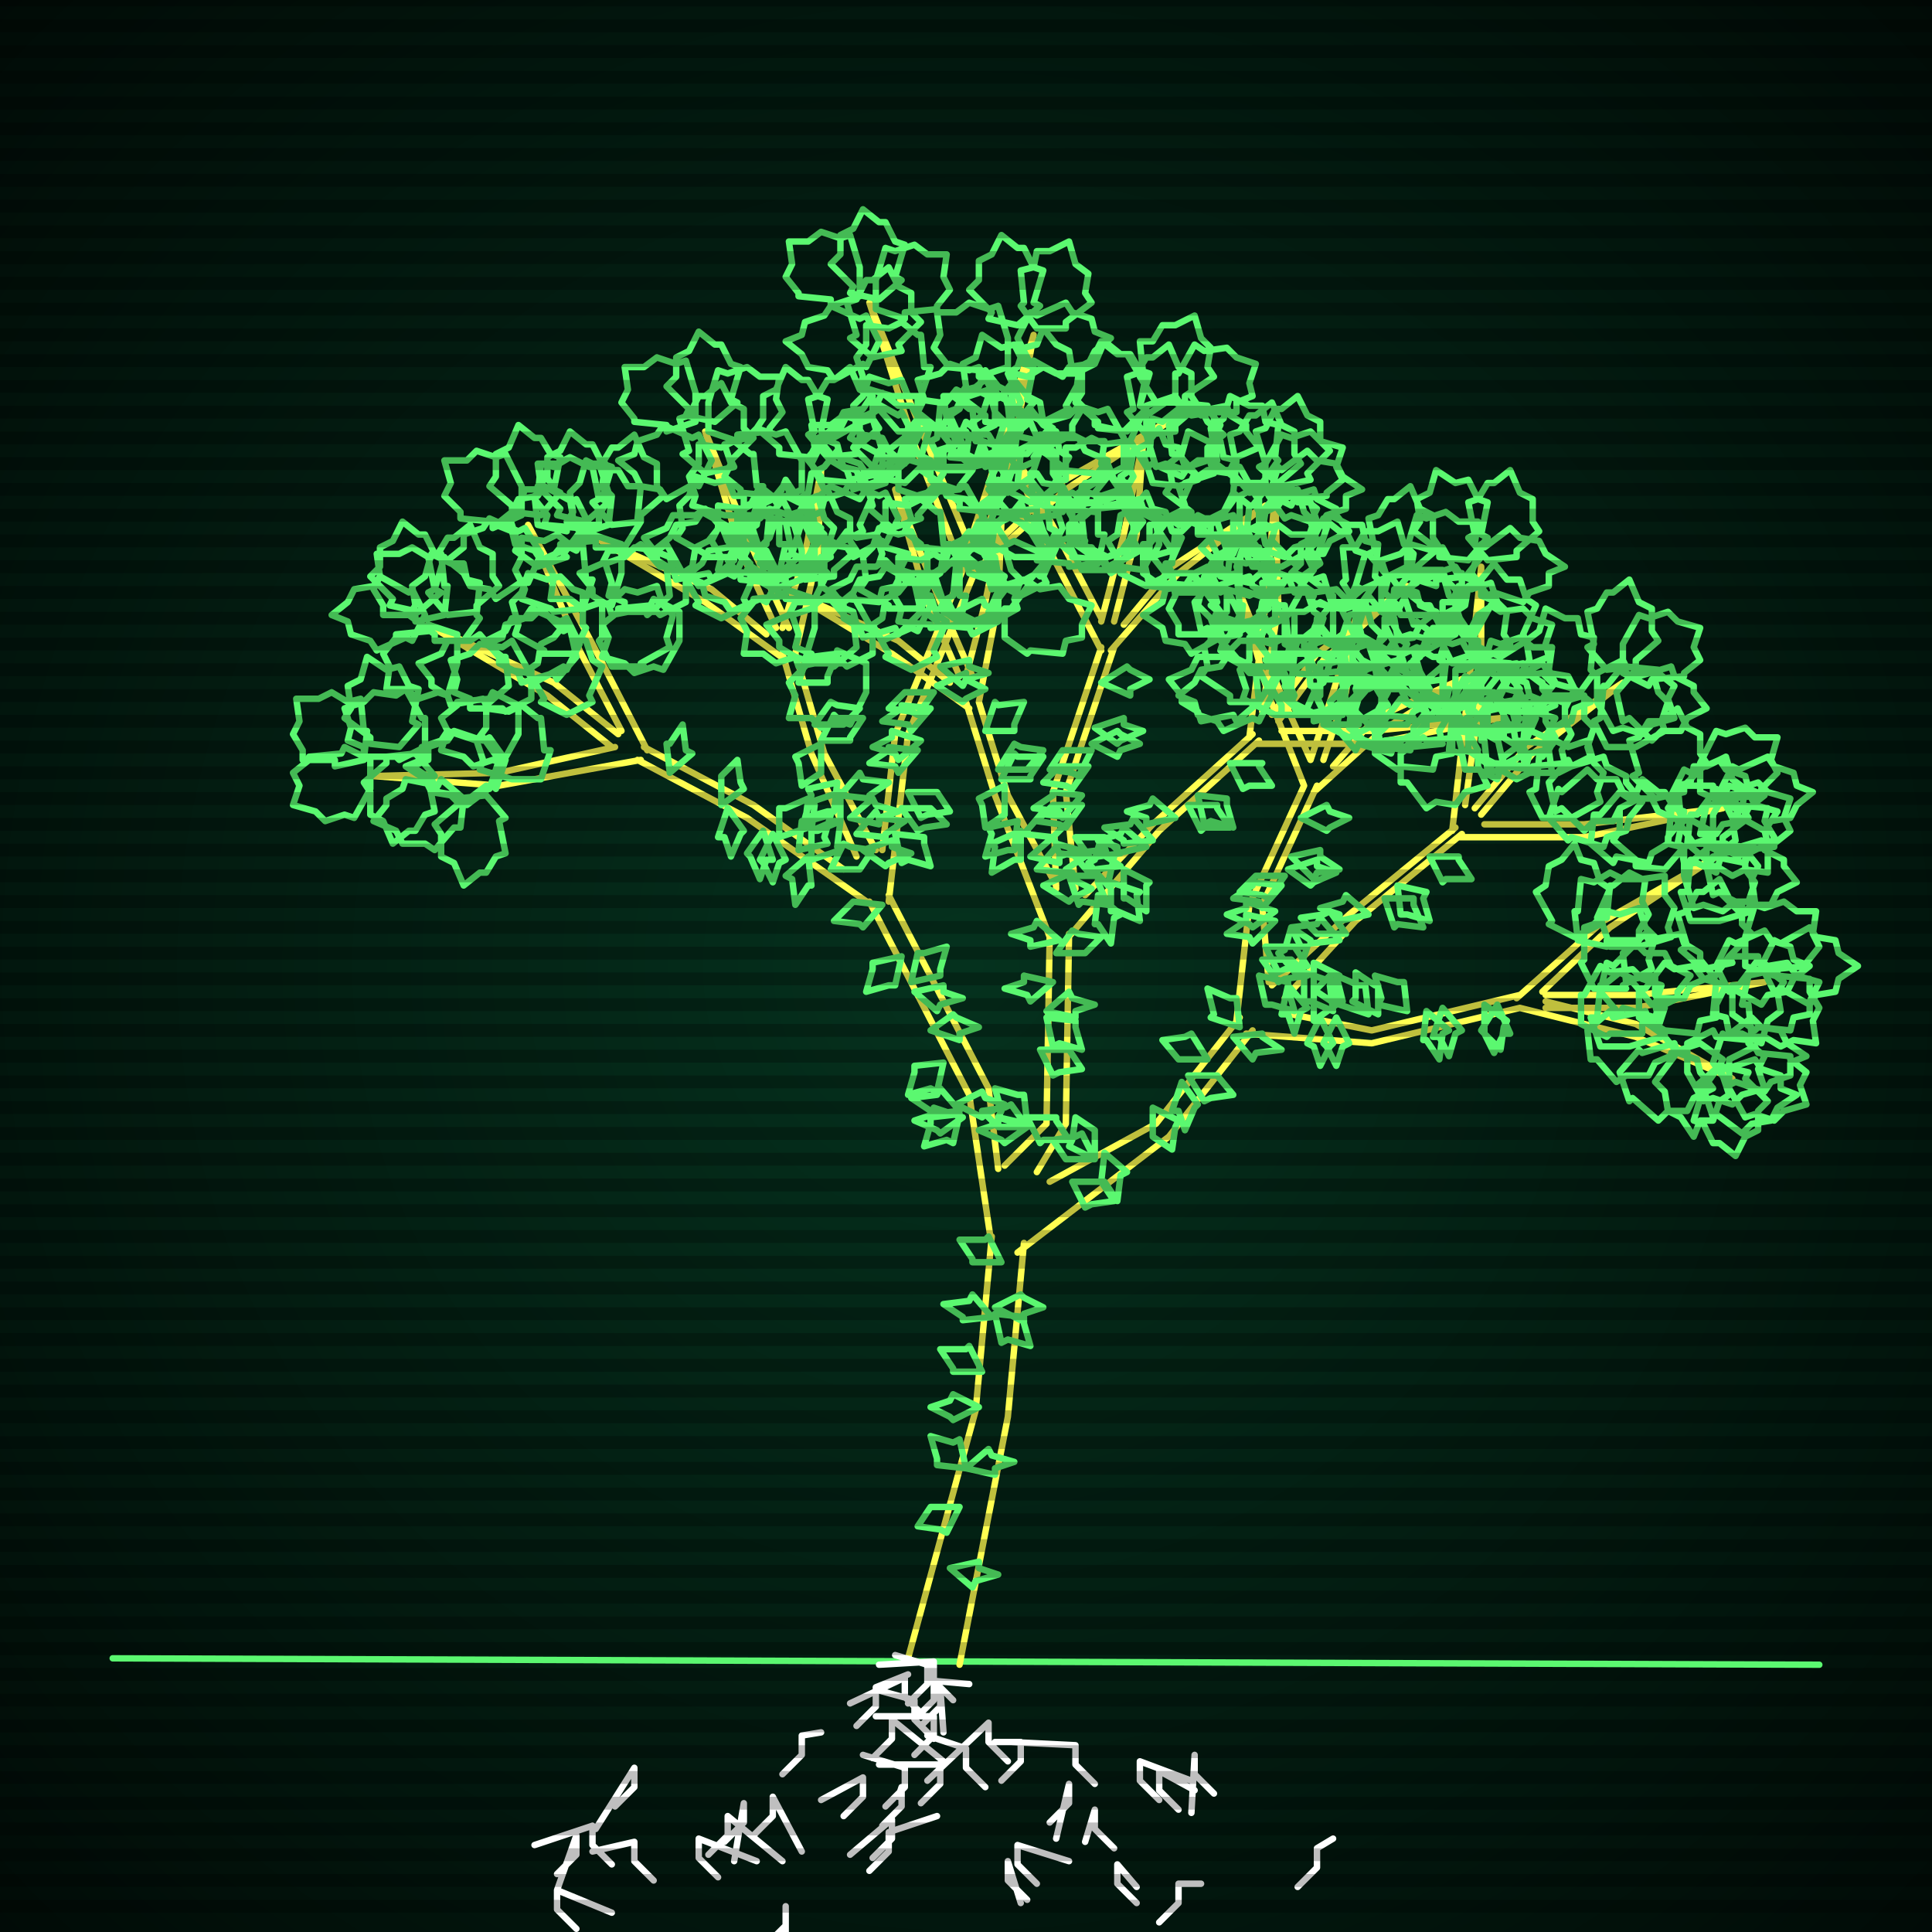
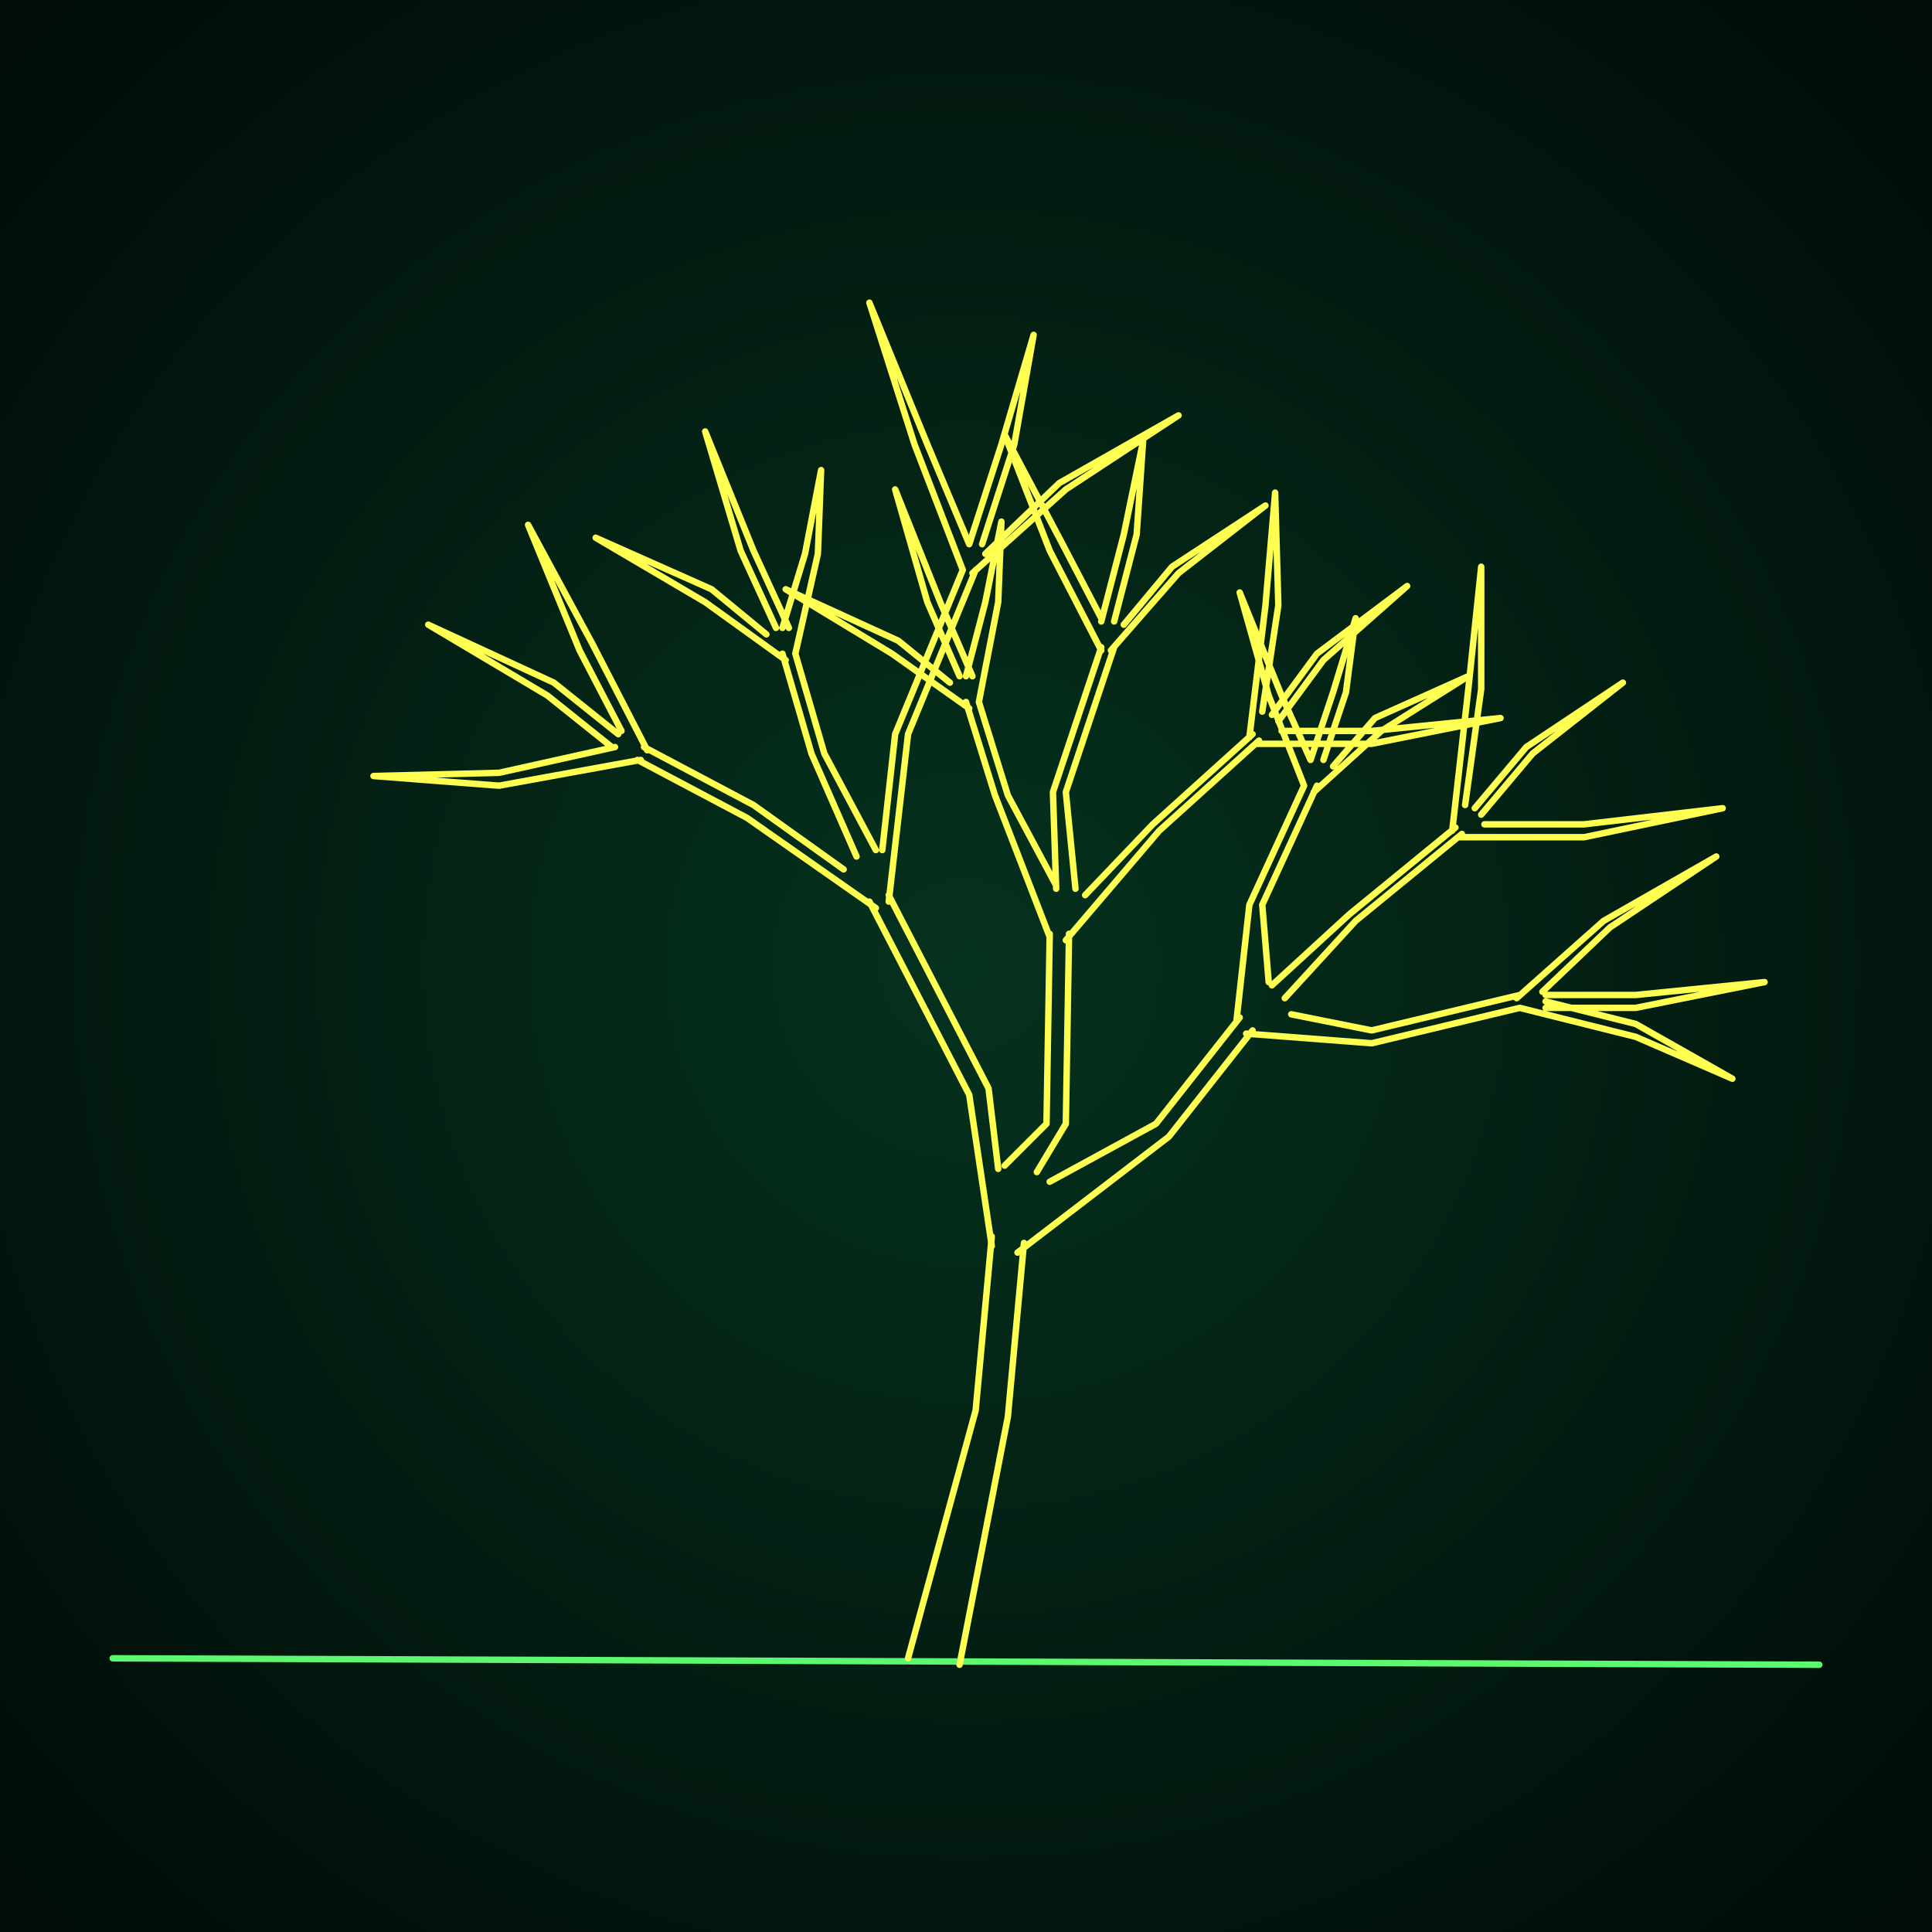
<svg xmlns="http://www.w3.org/2000/svg" width="600" height="600">
  <style>
                @keyframes glow {0 % {opacity: 0.6;}
                3% {opacity: 0.9;} 30% {opacity: 0.6} 70% {opacity: 0.9}}
    
                .flicker {
                animation: glow 3s linear infinite alternate;
                animation-duration: 1.2s;
                animation-delay: 1.2s;
            }
    
    
            </style>
  <defs>
    <radialGradient id="screenGradient" r="100%">
      <stop offset="0%" stop-color="#05321e" />
      <stop offset="90%" stop-color="black" />
    </radialGradient>
  </defs>
-   <rect fill="black" width="600" height="600" />
  <rect className="flicker" fill="url(#screenGradient)" width="600" height="600" />
  <path id="ground-path" className="flicker" style="fill: none;stroke: #5bf870;stroke-width:2px;stroke-linecap:round;stroke-linejoin:round;stroke-miterlimit:4;stroke-dasharray:none" d="M 35 515 L 565 517 " />
  <path id="branch-path" className="flicker" style="fill: none;stroke: #ffff52;stroke-width:2px;stroke-linecap:round;stroke-linejoin:round;stroke-miterlimit:4;stroke-dasharray:none" d="M 282 515 L 303 438 L 308 384 M 318 386 L 313 440 L 298 517 M 308 387 L 301 340 L 270 280 M 276 278 L 307 338 L 310 363 M 272 282 L 232 254 L 198 236 M 200 232 L 234 250 L 262 270 M 199 236 L 155 244 L 116 241 L 155 240 L 191 232 M 190 232 L 170 216 L 133 194 L 172 212 L 192 228 M 193 227 L 180 202 L 164 163 L 184 200 L 201 233 M 266 266 L 252 234 L 243 203 M 247 203 L 256 234 L 272 264 M 244 205 L 219 187 L 185 167 L 221 183 L 238 197 M 241 195 L 230 171 L 219 134 L 234 171 L 245 195 M 243 195 L 250 172 L 255 146 L 254 172 L 247 203 M 274 264 L 278 228 L 299 177 M 303 177 L 282 228 L 276 280 M 299 177 L 284 138 L 270 94 L 288 138 L 301 169 M 301 169 L 311 138 L 321 104 L 315 138 L 305 169 M 306 172 L 329 150 L 366 129 L 331 152 L 302 178 M 312 362 L 325 349 L 326 290 M 332 290 L 331 349 L 322 364 M 326 291 L 309 247 L 300 218 M 304 218 L 313 247 L 328 275 M 301 220 L 277 203 L 244 183 L 279 199 L 295 212 M 298 210 L 288 187 L 278 152 L 292 187 L 302 210 M 300 210 L 306 187 L 311 162 L 310 187 L 304 218 M 328 276 L 327 246 L 342 201 M 346 201 L 331 246 L 334 276 M 342 202 L 326 171 L 312 135 L 330 169 L 342 192 M 342 193 L 349 166 L 355 137 L 353 166 L 346 193 M 349 194 L 364 176 L 393 157 L 366 178 L 345 202 M 337 278 L 358 256 L 389 228 M 391 230 L 360 258 L 331 292 M 388 229 L 393 188 L 396 153 L 397 188 L 392 221 M 395 222 L 409 203 L 437 182 L 411 205 L 397 224 M 398 227 L 426 227 L 466 223 L 426 231 L 390 231 M 326 367 L 359 349 L 385 316 M 389 320 L 363 353 L 316 389 M 384 317 L 388 281 L 405 244 M 409 244 L 392 281 L 394 305 M 405 244 L 394 216 L 385 184 L 398 216 L 407 236 M 407 236 L 414 215 L 421 192 L 418 215 L 411 236 M 414 238 L 427 223 L 456 210 L 429 227 L 408 246 M 395 306 L 419 284 L 452 257 M 454 259 L 421 286 L 399 310 M 451 258 L 456 214 L 460 176 L 460 214 L 455 250 M 458 251 L 474 232 L 504 212 L 476 234 L 460 253 M 461 256 L 492 256 L 535 251 L 492 260 L 453 260 M 401 315 L 426 320 L 472 309 M 472 313 L 426 324 L 387 321 M 471 310 L 498 286 L 533 266 L 500 288 L 479 308 M 480 309 L 508 309 L 548 305 L 508 313 L 480 313 M 480 311 L 508 318 L 538 335 L 508 322 L 472 313 " />
-   <path id="leaf-path" className="flicker" style="fill: none;stroke: #5bf870;stroke-width:2px;stroke-linecap:round;stroke-linejoin:round;stroke-miterlimit:4;stroke-dasharray:none" d="M 309 406 L 317 402 L 318 403 L 324 406 L 318 408 L 317 410 L 309 406 M 300 456 L 307 450 L 308 452 L 315 454 L 309 456 L 309 458 L 300 456 M 298 468 L 294 476 L 292 475 L 285 474 L 289 468 L 289 468 L 298 468 M 295 487 L 304 485 L 304 487 L 310 489 L 303 491 L 302 493 L 295 487 M 304 437 L 296 441 L 295 440 L 289 437 L 295 435 L 296 433 L 304 437 M 300 456 L 291 455 L 291 453 L 289 446 L 296 448 L 298 447 L 300 456 M 311 392 L 302 392 L 302 391 L 298 385 L 306 385 L 307 384 L 311 392 M 308 409 L 299 410 L 299 409 L 293 405 L 301 404 L 302 402 L 308 409 M 305 426 L 296 426 L 296 425 L 292 419 L 300 419 L 301 418 L 305 426 M 309 408 L 318 409 L 318 411 L 320 418 L 313 416 L 311 417 L 309 408 M 293 330 L 291 339 L 289 338 L 282 340 L 284 333 L 284 331 L 293 330 M 298 345 L 289 346 L 289 345 L 283 341 L 291 340 L 292 338 L 298 345 M 274 281 L 268 288 L 267 287 L 259 286 L 264 281 L 265 280 L 274 281 M 289 320 L 296 315 L 297 316 L 304 319 L 298 321 L 298 323 L 289 320 M 283 305 L 285 296 L 287 296 L 294 294 L 292 301 L 292 303 L 283 305 M 298 346 L 296 355 L 294 354 L 287 356 L 289 349 L 289 347 L 298 346 M 297 343 L 305 339 L 306 341 L 312 343 L 306 346 L 305 347 L 297 343 M 280 297 L 278 306 L 276 306 L 269 308 L 271 301 L 271 299 L 280 297 M 299 347 L 292 352 L 291 351 L 284 348 L 290 346 L 290 344 L 299 347 M 284 308 L 293 306 L 293 308 L 299 310 L 292 312 L 291 314 L 284 308 M 251 266 L 252 275 L 251 275 L 247 281 L 246 273 L 244 272 L 251 266 M 242 260 L 242 251 L 244 251 L 251 248 L 250 256 L 251 257 L 242 260 M 226 251 L 231 258 L 230 259 L 227 266 L 225 260 L 223 260 L 226 251 M 258 270 L 262 262 L 264 263 L 271 264 L 267 270 L 267 270 L 258 270 M 208 240 L 207 231 L 208 231 L 212 225 L 213 233 L 215 234 L 208 240 M 240 259 L 244 267 L 242 268 L 240 274 L 237 268 L 236 267 L 240 259 M 252 267 L 252 258 L 254 258 L 261 255 L 260 263 L 261 264 L 252 267 M 224 250 L 224 241 L 224 241 L 229 236 L 230 243 L 231 245 L 224 250 M 237 258 L 240 267 L 238 267 L 236 273 L 233 266 L 232 265 L 237 258 M 248 264 L 249 255 L 251 255 L 258 253 L 256 260 L 257 262 L 248 264 M 155 236 L 152 245 L 151 244 L 143 250 L 140 247 L 134 246 L 132 242 L 126 238 L 131 236 L 131 232 L 137 230 L 139 227 L 148 230 L 150 229 L 155 236 M 113 236 L 104 238 L 104 236 L 94 236 L 94 233 L 91 228 L 93 224 L 92 217 L 99 217 L 103 215 L 108 218 L 112 217 L 113 227 L 114 227 L 113 236 M 132 232 L 124 236 L 123 235 L 113 235 L 113 232 L 108 230 L 109 226 L 107 220 L 113 218 L 116 215 L 123 216 L 126 214 L 131 223 L 132 223 L 132 232 M 151 247 L 157 254 L 155 255 L 157 265 L 154 266 L 151 271 L 149 271 L 144 275 L 141 268 L 137 266 L 137 259 L 135 256 L 142 250 L 142 248 L 151 247 M 168 242 L 159 242 L 159 242 L 149 239 L 150 236 L 148 230 L 151 226 L 151 220 L 158 221 L 162 219 L 167 223 L 168 223 L 169 233 L 171 233 L 168 242 M 129 234 L 135 241 L 133 242 L 135 252 L 132 253 L 129 258 L 127 258 L 122 262 L 119 255 L 115 253 L 115 246 L 113 243 L 120 237 L 120 235 L 129 234 M 157 236 L 154 245 L 153 244 L 145 250 L 142 247 L 136 246 L 134 242 L 128 238 L 133 236 L 133 232 L 139 230 L 141 227 L 150 230 L 152 229 L 157 236 M 115 236 L 115 245 L 115 245 L 110 254 L 107 253 L 101 255 L 98 252 L 91 250 L 93 244 L 91 240 L 96 236 L 96 235 L 106 234 L 107 232 L 115 236 M 144 248 L 143 257 L 141 257 L 135 264 L 132 262 L 125 262 L 123 258 L 116 255 L 120 250 L 120 248 L 125 245 L 126 242 L 136 244 L 137 242 L 144 248 M 124 232 L 115 231 L 115 229 L 107 223 L 109 220 L 108 213 L 112 211 L 114 204 L 120 208 L 124 207 L 127 213 L 130 214 L 128 224 L 130 225 L 124 232 M 130 190 L 121 188 L 122 186 L 115 179 L 118 176 L 118 170 L 122 168 L 125 162 L 130 166 L 132 166 L 135 172 L 138 173 L 135 183 L 137 184 L 130 190 M 144 199 L 135 199 L 135 197 L 127 191 L 129 188 L 128 182 L 132 179 L 134 172 L 140 175 L 144 175 L 145 180 L 149 181 L 148 191 L 149 192 L 144 199 M 161 219 L 161 228 L 161 228 L 156 237 L 153 236 L 147 238 L 144 235 L 137 233 L 139 227 L 137 223 L 142 219 L 142 218 L 152 217 L 153 215 L 161 219 M 176 222 L 168 218 L 169 217 L 164 208 L 167 206 L 168 200 L 172 198 L 176 193 L 178 198 L 182 199 L 184 205 L 187 207 L 183 216 L 184 218 L 176 222 M 142 197 L 142 206 L 142 206 L 139 216 L 136 215 L 130 217 L 126 214 L 120 214 L 121 207 L 119 203 L 123 198 L 123 197 L 133 196 L 133 194 L 142 197 M 165 217 L 157 221 L 156 220 L 146 220 L 146 217 L 141 215 L 142 211 L 140 205 L 146 203 L 149 200 L 156 201 L 159 199 L 164 208 L 165 208 L 165 217 M 132 191 L 128 199 L 126 198 L 117 202 L 115 199 L 109 197 L 108 193 L 103 191 L 108 187 L 110 183 L 116 182 L 118 179 L 127 184 L 128 183 L 132 191 M 158 213 L 151 219 L 150 217 L 140 219 L 139 216 L 134 213 L 134 211 L 130 206 L 137 203 L 139 199 L 146 199 L 149 197 L 155 204 L 157 204 L 158 213 M 139 191 L 133 184 L 135 183 L 133 173 L 136 172 L 139 167 L 141 167 L 146 163 L 149 170 L 153 172 L 153 179 L 155 182 L 148 188 L 148 190 L 139 191 M 138 191 L 129 193 L 129 191 L 119 191 L 119 188 L 116 183 L 118 179 L 117 172 L 124 172 L 128 170 L 133 173 L 137 172 L 138 182 L 139 182 L 138 191 M 167 176 L 160 171 L 161 169 L 158 160 L 161 158 L 163 152 L 167 152 L 169 147 L 173 153 L 177 155 L 178 161 L 181 164 L 175 172 L 176 173 L 167 176 M 180 200 L 176 208 L 175 207 L 166 212 L 164 209 L 158 208 L 156 204 L 151 200 L 156 198 L 157 194 L 163 192 L 165 189 L 174 193 L 176 192 L 180 200 M 190 207 L 186 199 L 187 198 L 187 188 L 190 187 L 194 183 L 198 184 L 204 182 L 206 188 L 209 191 L 207 198 L 208 201 L 199 206 L 200 207 L 190 207 M 168 172 L 164 181 L 163 180 L 154 186 L 152 183 L 146 182 L 144 178 L 139 174 L 144 170 L 144 166 L 150 164 L 152 161 L 161 165 L 163 164 L 168 172 M 178 203 L 168 203 L 169 202 L 160 197 L 161 194 L 159 187 L 162 184 L 164 178 L 170 180 L 174 179 L 178 183 L 181 184 L 181 194 L 182 195 L 178 203 M 162 160 L 153 164 L 153 162 L 143 161 L 143 159 L 138 154 L 140 150 L 138 143 L 145 143 L 148 140 L 154 142 L 157 141 L 162 151 L 162 151 L 162 160 M 181 189 L 172 190 L 171 189 L 162 186 L 163 183 L 160 177 L 162 173 L 162 167 L 169 168 L 173 166 L 178 170 L 181 169 L 182 180 L 184 180 L 181 189 M 167 163 L 166 154 L 167 154 L 168 144 L 172 145 L 177 142 L 181 144 L 188 144 L 187 151 L 189 155 L 186 160 L 186 163 L 176 163 L 176 165 L 167 163 M 168 160 L 159 159 L 159 157 L 152 151 L 154 148 L 154 141 L 158 139 L 161 132 L 166 136 L 168 136 L 171 141 L 174 142 L 172 152 L 174 153 L 168 160 M 179 204 L 173 211 L 172 209 L 162 212 L 161 209 L 155 206 L 155 204 L 151 199 L 157 196 L 159 192 L 165 192 L 168 189 L 175 196 L 177 195 L 179 204 M 261 247 L 267 240 L 268 242 L 276 243 L 270 247 L 270 248 L 261 247 M 255 231 L 255 240 L 255 240 L 249 244 L 248 237 L 247 235 L 255 231 M 268 264 L 277 261 L 277 263 L 283 265 L 276 268 L 275 269 L 268 264 M 248 212 L 251 203 L 252 204 L 260 203 L 257 210 L 257 212 L 248 212 M 261 246 L 261 255 L 259 255 L 252 258 L 253 250 L 252 249 L 261 246 M 266 259 L 272 252 L 273 254 L 281 255 L 275 259 L 275 260 L 266 259 M 255 230 L 259 222 L 260 223 L 268 223 L 264 229 L 264 230 L 255 230 M 260 243 L 259 252 L 257 252 L 250 254 L 252 247 L 251 245 L 260 243 M 264 254 L 271 248 L 272 250 L 279 252 L 273 254 L 273 256 L 264 254 M 253 225 L 258 218 L 260 219 L 267 220 L 262 225 L 262 225 L 253 225 M 182 162 L 173 160 L 174 158 L 167 151 L 170 148 L 170 142 L 174 140 L 177 134 L 182 138 L 184 138 L 187 144 L 190 145 L 187 155 L 189 156 L 182 162 M 194 170 L 185 170 L 185 168 L 176 162 L 178 159 L 177 153 L 180 150 L 182 143 L 188 146 L 192 146 L 195 151 L 199 151 L 198 161 L 199 162 L 194 170 M 211 190 L 211 199 L 211 199 L 206 208 L 203 207 L 197 209 L 194 206 L 187 204 L 189 198 L 187 194 L 192 190 L 192 189 L 202 188 L 203 186 L 211 190 M 224 192 L 216 188 L 217 187 L 212 178 L 215 176 L 216 170 L 220 168 L 224 163 L 226 168 L 230 169 L 232 175 L 235 177 L 231 186 L 232 188 L 224 192 M 193 169 L 193 178 L 193 178 L 190 188 L 187 187 L 181 189 L 177 186 L 171 186 L 172 179 L 170 175 L 174 170 L 174 169 L 184 168 L 184 166 L 193 169 M 213 187 L 205 191 L 204 190 L 194 190 L 194 187 L 189 185 L 190 181 L 188 175 L 194 173 L 197 170 L 204 171 L 207 169 L 212 178 L 213 178 L 213 187 M 183 163 L 179 171 L 177 170 L 168 174 L 166 171 L 160 169 L 159 165 L 154 163 L 159 159 L 161 155 L 167 154 L 169 151 L 178 156 L 179 155 L 183 163 M 208 185 L 201 191 L 200 189 L 190 191 L 189 188 L 184 185 L 184 183 L 180 178 L 187 175 L 189 171 L 196 171 L 199 169 L 205 176 L 207 176 L 208 185 M 190 163 L 184 156 L 186 155 L 184 145 L 187 144 L 190 139 L 192 139 L 197 135 L 200 142 L 204 144 L 204 151 L 206 154 L 199 160 L 199 162 L 190 163 M 189 163 L 180 166 L 180 164 L 169 163 L 170 160 L 166 155 L 168 151 L 167 144 L 173 144 L 177 142 L 183 145 L 186 144 L 189 153 L 190 154 L 189 163 M 219 147 L 212 141 L 214 140 L 211 130 L 214 129 L 217 123 L 219 123 L 224 119 L 227 125 L 231 127 L 231 133 L 234 136 L 227 143 L 228 145 L 219 147 M 232 171 L 228 179 L 226 178 L 217 182 L 215 179 L 209 177 L 208 173 L 203 171 L 208 167 L 210 163 L 216 162 L 218 159 L 227 164 L 228 163 L 232 171 M 240 178 L 236 170 L 238 169 L 239 159 L 240 159 L 244 154 L 248 156 L 254 154 L 256 161 L 259 164 L 257 170 L 258 173 L 249 178 L 249 178 L 240 178 M 221 143 L 217 151 L 216 150 L 207 155 L 205 152 L 199 151 L 197 147 L 192 143 L 197 141 L 198 137 L 204 135 L 206 132 L 215 136 L 217 135 L 221 143 M 228 173 L 219 173 L 219 172 L 210 167 L 212 164 L 211 157 L 214 154 L 216 148 L 222 150 L 226 149 L 228 154 L 231 154 L 231 164 L 232 165 L 228 173 M 216 131 L 207 134 L 207 132 L 197 131 L 197 130 L 193 125 L 195 121 L 194 114 L 200 114 L 204 111 L 210 113 L 213 112 L 216 122 L 216 122 L 216 131 M 234 160 L 225 160 L 225 160 L 215 157 L 216 154 L 214 148 L 217 144 L 217 138 L 224 139 L 228 137 L 233 141 L 234 141 L 235 151 L 237 151 L 234 160 M 220 134 L 220 125 L 220 125 L 223 115 L 226 116 L 232 114 L 236 117 L 242 117 L 241 124 L 243 128 L 239 133 L 239 134 L 229 135 L 229 137 L 220 134 M 222 131 L 213 129 L 214 127 L 207 120 L 210 117 L 210 111 L 214 109 L 217 103 L 222 107 L 224 107 L 227 113 L 230 114 L 227 124 L 229 125 L 222 131 M 228 174 L 221 180 L 220 178 L 210 180 L 209 177 L 204 174 L 204 172 L 200 167 L 207 164 L 209 160 L 216 160 L 219 158 L 225 165 L 227 165 L 228 174 M 253 178 L 244 182 L 244 180 L 234 179 L 234 177 L 229 172 L 231 168 L 229 161 L 236 161 L 239 158 L 245 160 L 248 159 L 253 169 L 253 169 L 253 178 M 255 182 L 255 173 L 257 173 L 263 165 L 266 167 L 272 166 L 275 170 L 282 172 L 279 178 L 279 182 L 274 183 L 273 187 L 263 186 L 262 187 L 255 182 M 249 152 L 241 156 L 240 154 L 230 153 L 230 152 L 225 148 L 227 144 L 225 138 L 232 136 L 235 133 L 241 135 L 244 134 L 249 143 L 249 143 L 249 152 M 242 178 L 235 173 L 236 171 L 233 162 L 236 160 L 238 154 L 242 154 L 244 149 L 248 155 L 252 157 L 253 163 L 256 166 L 250 174 L 251 175 L 242 178 M 251 142 L 242 141 L 242 139 L 235 133 L 237 130 L 237 123 L 241 121 L 244 114 L 249 118 L 251 118 L 254 123 L 257 124 L 255 134 L 257 135 L 251 142 M 260 169 L 252 165 L 253 164 L 248 155 L 251 153 L 252 147 L 256 145 L 260 140 L 262 145 L 266 146 L 268 152 L 271 154 L 267 163 L 268 165 L 260 169 M 252 144 L 256 136 L 257 137 L 266 132 L 268 135 L 274 136 L 276 140 L 281 144 L 276 146 L 275 150 L 269 152 L 267 155 L 258 151 L 256 152 L 252 144 M 257 142 L 251 135 L 253 134 L 251 124 L 254 123 L 257 118 L 259 118 L 264 114 L 267 121 L 271 123 L 271 130 L 273 133 L 266 139 L 266 141 L 257 142 M 242 178 L 233 179 L 233 178 L 223 177 L 224 173 L 221 168 L 223 164 L 223 157 L 230 158 L 234 156 L 239 159 L 242 159 L 242 169 L 244 169 L 242 178 M 244 179 L 236 175 L 237 174 L 232 165 L 235 163 L 236 157 L 240 155 L 244 150 L 246 155 L 250 156 L 252 162 L 255 164 L 251 173 L 252 175 L 244 179 M 290 215 L 285 222 L 283 221 L 276 220 L 281 215 L 281 215 L 290 215 M 278 259 L 287 260 L 287 262 L 289 269 L 282 267 L 280 268 L 278 259 M 297 190 L 305 186 L 306 188 L 312 190 L 306 193 L 305 194 L 297 190 M 285 233 L 279 240 L 278 238 L 270 237 L 276 233 L 276 232 L 285 233 M 280 251 L 289 251 L 289 251 L 294 256 L 287 257 L 285 258 L 280 251 M 291 213 L 300 209 L 300 211 L 306 214 L 300 217 L 299 218 L 291 213 M 286 230 L 279 236 L 278 234 L 271 232 L 277 229 L 277 227 L 286 230 M 282 246 L 291 246 L 291 246 L 295 252 L 288 253 L 286 254 L 282 246 M 292 207 L 301 205 L 301 207 L 307 209 L 300 211 L 299 213 L 292 207 M 289 220 L 283 227 L 282 225 L 274 224 L 280 220 L 280 219 L 289 220 M 271 111 L 264 105 L 266 104 L 263 94 L 266 93 L 269 87 L 271 87 L 276 83 L 279 89 L 283 91 L 283 97 L 286 100 L 279 107 L 280 109 L 271 111 M 284 136 L 280 144 L 278 143 L 269 147 L 267 144 L 261 142 L 260 138 L 255 136 L 260 132 L 262 128 L 268 127 L 270 124 L 279 129 L 280 128 L 284 136 M 293 145 L 289 137 L 291 136 L 292 126 L 293 126 L 297 121 L 301 123 L 307 121 L 309 128 L 312 131 L 310 137 L 311 140 L 302 145 L 302 145 L 293 145 M 273 106 L 269 114 L 268 113 L 259 118 L 257 115 L 251 114 L 249 110 L 244 106 L 249 104 L 250 100 L 256 98 L 258 95 L 267 99 L 269 98 L 273 106 M 282 142 L 273 142 L 273 141 L 264 136 L 266 133 L 265 126 L 268 123 L 270 117 L 276 119 L 280 118 L 282 123 L 285 123 L 285 133 L 286 134 L 282 142 M 267 92 L 258 95 L 258 93 L 248 92 L 248 91 L 244 86 L 246 82 L 245 75 L 251 75 L 255 72 L 261 74 L 264 73 L 267 83 L 267 83 L 267 92 M 286 123 L 277 123 L 277 123 L 267 120 L 268 117 L 266 111 L 269 107 L 269 101 L 276 102 L 280 100 L 285 104 L 286 104 L 287 114 L 289 114 L 286 123 M 272 96 L 272 87 L 272 87 L 275 77 L 278 78 L 284 76 L 288 79 L 294 79 L 293 86 L 295 90 L 291 95 L 291 96 L 281 97 L 281 99 L 272 96 M 273 93 L 264 91 L 265 89 L 258 82 L 261 79 L 261 73 L 265 71 L 268 65 L 273 69 L 275 69 L 278 75 L 281 76 L 278 86 L 280 87 L 273 93 M 282 143 L 275 149 L 274 147 L 264 149 L 263 146 L 258 143 L 258 141 L 254 136 L 261 133 L 263 129 L 270 129 L 273 127 L 279 134 L 281 134 L 282 143 M 315 142 L 306 145 L 306 143 L 295 142 L 296 139 L 292 134 L 294 130 L 293 123 L 299 123 L 303 121 L 309 124 L 312 123 L 315 132 L 316 133 L 315 142 M 316 150 L 317 141 L 319 141 L 325 134 L 328 136 L 335 136 L 337 140 L 344 143 L 340 148 L 340 150 L 335 153 L 334 156 L 324 154 L 323 156 L 316 150 M 313 114 L 304 117 L 304 115 L 294 114 L 294 113 L 290 108 L 292 104 L 291 97 L 297 97 L 301 94 L 307 96 L 310 95 L 313 105 L 313 105 L 313 114 M 302 145 L 295 139 L 297 138 L 294 128 L 297 127 L 300 121 L 302 121 L 307 117 L 310 123 L 314 125 L 314 131 L 317 134 L 310 141 L 311 143 L 302 145 M 316 101 L 307 99 L 308 97 L 301 90 L 304 87 L 304 81 L 308 79 L 311 73 L 316 77 L 318 77 L 321 83 L 324 84 L 321 94 L 323 95 L 316 101 M 324 131 L 316 127 L 317 125 L 313 116 L 316 114 L 318 108 L 322 107 L 324 102 L 328 107 L 332 109 L 333 115 L 336 117 L 331 126 L 332 127 L 324 131 M 316 105 L 320 97 L 322 98 L 331 94 L 333 97 L 339 99 L 340 103 L 345 105 L 340 109 L 338 113 L 332 114 L 330 117 L 321 112 L 320 113 L 316 105 M 322 102 L 317 95 L 318 94 L 317 84 L 321 83 L 322 78 L 326 78 L 332 75 L 334 82 L 338 85 L 337 91 L 339 94 L 331 100 L 331 102 L 322 102 M 302 146 L 293 146 L 293 146 L 283 143 L 284 140 L 282 134 L 285 130 L 285 124 L 292 125 L 296 123 L 301 127 L 302 127 L 303 137 L 305 137 L 302 146 M 306 144 L 298 140 L 299 138 L 295 129 L 298 127 L 300 121 L 304 120 L 306 115 L 310 120 L 314 122 L 315 128 L 318 130 L 313 139 L 314 140 L 306 144 M 336 161 L 343 155 L 344 157 L 354 155 L 355 158 L 361 161 L 360 165 L 364 171 L 357 173 L 355 177 L 348 176 L 345 178 L 339 170 L 337 170 L 336 161 M 349 134 L 340 132 L 340 130 L 333 123 L 335 120 L 335 114 L 339 112 L 342 106 L 347 110 L 351 110 L 354 115 L 357 116 L 354 126 L 356 127 L 349 134 M 321 156 L 320 147 L 321 146 L 324 137 L 327 138 L 333 135 L 337 137 L 343 137 L 342 144 L 344 148 L 340 153 L 341 156 L 330 157 L 330 159 L 321 156 M 359 125 L 354 117 L 355 116 L 354 106 L 358 106 L 361 101 L 365 101 L 371 98 L 373 105 L 376 108 L 375 114 L 377 117 L 368 123 L 368 125 L 359 125 M 358 150 L 355 141 L 357 141 L 358 130 L 361 131 L 366 127 L 370 129 L 377 128 L 377 134 L 379 138 L 376 144 L 377 147 L 368 150 L 367 151 L 358 150 M 356 126 L 365 123 L 365 125 L 375 126 L 375 127 L 379 132 L 377 136 L 378 143 L 372 143 L 368 146 L 362 144 L 359 145 L 356 135 L 356 135 L 356 126 M 365 125 L 365 116 L 366 116 L 371 107 L 374 109 L 381 108 L 384 111 L 390 113 L 388 119 L 389 123 L 384 125 L 384 128 L 374 128 L 373 129 L 365 125 M 320 156 L 312 152 L 313 150 L 309 141 L 312 139 L 314 133 L 318 132 L 320 127 L 324 132 L 328 134 L 329 140 L 332 142 L 327 151 L 328 152 L 320 156 M 331 158 L 329 149 L 331 149 L 331 139 L 334 139 L 339 136 L 343 138 L 350 137 L 350 144 L 352 148 L 349 153 L 350 157 L 340 158 L 340 159 L 331 158 M 363 132 L 370 126 L 371 128 L 381 126 L 382 129 L 387 132 L 387 134 L 391 139 L 384 142 L 382 146 L 375 146 L 372 148 L 366 141 L 364 141 L 363 132 M 319 349 L 310 347 L 311 345 L 309 338 L 316 340 L 318 340 L 319 349 M 329 292 L 320 294 L 320 292 L 314 290 L 321 288 L 322 286 L 329 292 M 323 326 L 332 326 L 332 326 L 336 332 L 329 333 L 327 334 L 323 326 M 325 314 L 332 308 L 333 310 L 340 312 L 334 314 L 334 316 L 325 314 M 319 350 L 312 355 L 311 354 L 304 351 L 310 349 L 310 347 L 319 350 M 319 347 L 328 347 L 328 348 L 332 354 L 324 354 L 323 355 L 319 347 M 327 305 L 320 311 L 319 309 L 312 307 L 318 305 L 318 303 L 327 305 M 319 350 L 310 350 L 310 350 L 305 345 L 312 344 L 314 343 L 319 350 M 325 316 L 334 317 L 334 319 L 336 326 L 329 324 L 327 325 L 325 316 M 328 296 L 333 289 L 335 290 L 342 291 L 337 296 L 337 296 L 328 296 M 318 259 L 324 252 L 325 253 L 333 254 L 328 259 L 327 260 L 318 259 M 312 244 L 312 253 L 312 253 L 306 257 L 305 250 L 304 248 L 312 244 M 324 275 L 333 271 L 333 273 L 339 276 L 333 279 L 332 280 L 324 275 M 306 227 L 309 218 L 310 219 L 318 218 L 315 225 L 315 227 L 306 227 M 317 258 L 317 267 L 315 267 L 308 271 L 309 263 L 308 262 L 317 258 M 322 270 L 328 263 L 329 265 L 337 266 L 331 270 L 331 271 L 322 270 M 311 242 L 315 234 L 316 235 L 324 235 L 320 241 L 320 242 L 311 242 M 316 255 L 315 264 L 313 264 L 306 266 L 308 259 L 307 257 L 316 255 M 320 266 L 327 260 L 328 262 L 335 264 L 329 266 L 329 268 L 320 266 M 310 239 L 315 231 L 317 232 L 324 233 L 319 239 L 319 239 L 310 239 M 241 179 L 232 177 L 233 175 L 226 168 L 229 165 L 229 159 L 233 157 L 236 151 L 241 155 L 243 155 L 246 161 L 249 162 L 246 172 L 248 173 L 241 179 M 253 186 L 244 186 L 244 185 L 235 180 L 237 177 L 236 170 L 239 167 L 241 161 L 247 163 L 251 162 L 253 167 L 256 167 L 256 177 L 257 178 L 253 186 M 269 206 L 269 215 L 269 215 L 264 225 L 261 224 L 255 226 L 252 223 L 245 223 L 247 216 L 245 212 L 250 207 L 250 205 L 260 204 L 260 202 L 269 206 M 283 208 L 275 204 L 276 203 L 271 194 L 274 192 L 275 186 L 279 184 L 283 179 L 285 184 L 289 185 L 291 191 L 294 193 L 290 202 L 291 204 L 283 208 M 253 186 L 253 195 L 253 195 L 250 205 L 247 204 L 241 206 L 237 203 L 231 203 L 232 196 L 230 192 L 234 187 L 234 186 L 244 185 L 244 183 L 253 186 M 271 203 L 263 207 L 262 206 L 252 206 L 252 203 L 247 201 L 248 197 L 246 191 L 252 189 L 255 186 L 262 187 L 265 185 L 270 194 L 271 194 L 271 203 M 242 179 L 238 187 L 236 186 L 227 190 L 225 187 L 219 185 L 218 181 L 213 179 L 218 175 L 220 171 L 226 170 L 228 167 L 237 172 L 238 171 L 242 179 M 266 201 L 259 207 L 258 205 L 248 207 L 247 204 L 242 201 L 242 199 L 238 194 L 245 191 L 247 187 L 254 187 L 257 185 L 263 192 L 265 192 L 266 201 M 250 180 L 244 173 L 246 172 L 244 162 L 247 161 L 250 156 L 252 156 L 257 152 L 260 159 L 264 161 L 264 168 L 266 171 L 259 177 L 259 179 L 250 180 M 249 180 L 240 183 L 240 181 L 230 180 L 230 179 L 226 174 L 228 170 L 227 163 L 233 163 L 237 160 L 243 162 L 246 161 L 249 171 L 249 171 L 249 180 M 277 164 L 270 158 L 271 157 L 268 147 L 271 146 L 273 140 L 277 139 L 282 135 L 285 141 L 289 143 L 289 149 L 292 152 L 285 160 L 286 161 L 277 164 M 289 188 L 285 196 L 283 195 L 274 199 L 272 196 L 266 194 L 265 190 L 260 188 L 265 184 L 267 180 L 273 179 L 275 176 L 284 181 L 285 180 L 289 188 M 298 194 L 294 186 L 296 185 L 297 175 L 298 175 L 302 170 L 306 172 L 312 170 L 314 177 L 317 180 L 315 186 L 316 189 L 307 194 L 307 194 L 298 194 M 279 161 L 275 169 L 274 168 L 265 173 L 263 170 L 257 169 L 255 165 L 250 161 L 255 159 L 256 155 L 262 153 L 264 150 L 273 154 L 275 153 L 279 161 M 285 189 L 276 189 L 276 188 L 267 183 L 269 180 L 268 173 L 271 170 L 273 164 L 279 166 L 283 165 L 285 170 L 288 170 L 288 180 L 289 181 L 285 189 M 274 149 L 265 152 L 265 150 L 255 149 L 255 148 L 251 143 L 253 139 L 252 132 L 258 132 L 262 129 L 268 131 L 271 130 L 274 140 L 274 140 L 274 149 M 292 178 L 283 178 L 283 178 L 273 175 L 274 172 L 272 166 L 275 162 L 275 156 L 282 157 L 286 155 L 291 159 L 292 159 L 293 169 L 295 169 L 292 178 M 279 152 L 279 143 L 279 143 L 282 133 L 285 134 L 291 132 L 295 135 L 301 135 L 300 142 L 302 146 L 298 151 L 298 152 L 288 153 L 288 155 L 279 152 M 281 150 L 272 148 L 272 146 L 265 139 L 267 136 L 267 130 L 271 128 L 274 122 L 279 126 L 283 126 L 286 131 L 289 132 L 286 142 L 288 143 L 281 150 M 286 190 L 279 197 L 278 195 L 268 198 L 267 195 L 262 192 L 262 188 L 258 183 L 264 180 L 266 176 L 272 176 L 275 174 L 282 181 L 284 181 L 286 190 M 310 193 L 302 197 L 301 195 L 291 194 L 291 193 L 286 189 L 288 185 L 286 179 L 293 177 L 296 174 L 302 176 L 305 175 L 310 184 L 310 184 L 310 193 M 312 198 L 312 189 L 314 189 L 320 181 L 323 183 L 329 182 L 332 186 L 339 188 L 336 194 L 336 198 L 331 199 L 330 203 L 320 202 L 319 203 L 312 198 M 305 169 L 297 173 L 296 171 L 286 170 L 286 169 L 281 165 L 283 161 L 281 155 L 288 153 L 291 150 L 297 152 L 300 151 L 305 160 L 305 160 L 305 169 M 299 194 L 292 189 L 293 187 L 290 178 L 293 176 L 295 170 L 299 170 L 301 165 L 305 171 L 309 173 L 310 179 L 313 182 L 307 190 L 308 191 L 299 194 M 307 159 L 298 158 L 298 156 L 291 150 L 293 147 L 293 140 L 297 138 L 300 131 L 305 135 L 307 135 L 310 140 L 313 141 L 311 151 L 313 152 L 307 159 M 317 185 L 309 181 L 310 180 L 305 171 L 308 169 L 309 163 L 313 161 L 317 156 L 319 161 L 323 162 L 325 168 L 328 170 L 324 179 L 325 181 L 317 185 M 308 161 L 312 152 L 313 153 L 322 147 L 324 150 L 330 151 L 332 155 L 337 159 L 332 163 L 332 167 L 326 169 L 324 172 L 315 168 L 313 169 L 308 161 M 313 159 L 307 152 L 309 151 L 307 141 L 310 140 L 313 135 L 315 135 L 320 131 L 323 138 L 327 140 L 327 147 L 329 150 L 322 156 L 322 158 L 313 159 M 298 194 L 289 195 L 289 194 L 279 193 L 280 189 L 277 184 L 279 180 L 279 173 L 286 174 L 290 172 L 295 175 L 298 175 L 298 185 L 300 185 L 298 194 M 301 194 L 293 190 L 294 189 L 289 180 L 292 178 L 293 172 L 297 170 L 301 165 L 303 170 L 307 171 L 309 177 L 312 179 L 308 188 L 309 190 L 301 194 M 339 233 L 335 241 L 333 240 L 326 239 L 330 233 L 330 233 L 339 233 M 332 272 L 341 272 L 341 274 L 344 281 L 336 280 L 335 281 L 332 272 M 342 212 L 350 207 L 351 208 L 357 211 L 351 214 L 351 216 L 342 212 M 336 250 L 331 257 L 329 256 L 322 255 L 327 250 L 327 250 L 336 250 M 333 265 L 342 264 L 342 265 L 348 269 L 340 270 L 339 272 L 333 265 M 339 231 L 347 227 L 348 228 L 354 231 L 348 233 L 347 235 L 339 231 M 336 247 L 330 254 L 329 252 L 321 251 L 327 247 L 327 246 L 336 247 M 334 260 L 343 260 L 343 260 L 348 265 L 341 266 L 339 267 L 334 260 M 340 226 L 349 223 L 349 225 L 355 227 L 348 230 L 347 231 L 340 226 M 338 238 L 333 245 L 331 244 L 324 243 L 329 238 L 329 238 L 338 238 M 313 147 L 305 142 L 306 140 L 302 131 L 305 129 L 307 123 L 311 123 L 315 118 L 319 123 L 323 125 L 324 131 L 327 133 L 321 142 L 322 143 L 313 147 M 327 171 L 323 179 L 322 178 L 313 183 L 311 180 L 305 179 L 303 175 L 298 171 L 303 169 L 304 165 L 310 163 L 312 160 L 321 164 L 323 163 L 327 171 M 336 177 L 332 169 L 333 168 L 333 158 L 336 158 L 338 153 L 342 154 L 348 152 L 350 158 L 353 161 L 352 168 L 354 171 L 345 176 L 345 177 L 336 177 M 315 144 L 312 153 L 311 152 L 303 158 L 300 155 L 294 154 L 292 150 L 286 146 L 291 144 L 291 140 L 297 138 L 299 135 L 308 138 L 310 137 L 315 144 M 324 173 L 315 173 L 315 173 L 306 168 L 307 165 L 305 159 L 308 156 L 310 149 L 316 151 L 320 149 L 324 154 L 325 154 L 326 164 L 328 165 L 324 173 M 309 132 L 301 136 L 300 134 L 290 133 L 290 132 L 285 128 L 287 124 L 285 118 L 292 116 L 295 113 L 301 115 L 304 114 L 309 123 L 309 123 L 309 132 M 328 160 L 319 161 L 319 160 L 309 159 L 310 155 L 307 150 L 309 146 L 309 139 L 316 140 L 320 138 L 325 141 L 328 141 L 328 151 L 330 151 L 328 160 M 314 135 L 313 126 L 314 126 L 315 116 L 319 117 L 324 114 L 328 116 L 335 116 L 334 123 L 336 127 L 333 132 L 333 135 L 323 135 L 323 137 L 314 135 M 315 132 L 306 131 L 306 129 L 298 123 L 300 120 L 299 113 L 303 111 L 305 104 L 311 108 L 315 107 L 318 113 L 321 114 L 319 124 L 321 125 L 315 132 M 325 174 L 319 181 L 318 180 L 308 183 L 307 180 L 301 178 L 300 174 L 296 169 L 302 166 L 304 162 L 310 162 L 313 159 L 321 166 L 322 165 L 325 174 M 352 172 L 344 176 L 343 174 L 333 173 L 333 172 L 328 168 L 330 164 L 328 158 L 335 156 L 338 153 L 344 155 L 347 154 L 352 163 L 352 163 L 352 172 M 355 178 L 355 169 L 357 169 L 363 161 L 366 163 L 372 162 L 375 166 L 382 168 L 379 174 L 379 178 L 374 179 L 373 183 L 363 182 L 362 183 L 355 178 M 349 145 L 341 149 L 340 147 L 330 146 L 330 145 L 325 141 L 327 137 L 325 131 L 332 129 L 335 126 L 341 128 L 344 127 L 349 136 L 349 136 L 349 145 M 341 174 L 334 169 L 335 167 L 332 158 L 335 156 L 337 150 L 341 150 L 343 145 L 347 151 L 351 153 L 352 159 L 355 162 L 349 170 L 350 171 L 341 174 M 350 134 L 341 133 L 341 131 L 334 125 L 336 122 L 336 115 L 340 113 L 343 106 L 348 110 L 350 110 L 353 115 L 356 116 L 354 126 L 356 127 L 350 134 M 360 162 L 352 158 L 353 157 L 348 148 L 351 146 L 352 140 L 356 138 L 360 133 L 362 138 L 366 139 L 368 145 L 371 147 L 367 156 L 368 158 L 360 162 M 351 137 L 355 128 L 356 129 L 365 123 L 367 126 L 373 127 L 375 131 L 380 135 L 375 139 L 375 143 L 369 145 L 367 148 L 358 144 L 356 145 L 351 137 M 356 135 L 350 128 L 352 127 L 350 117 L 353 116 L 356 111 L 358 111 L 363 107 L 366 114 L 370 116 L 370 123 L 372 126 L 365 132 L 365 134 L 356 135 M 341 175 L 332 176 L 332 175 L 322 174 L 323 170 L 320 165 L 322 161 L 322 154 L 329 155 L 333 153 L 338 156 L 341 156 L 341 166 L 343 166 L 341 175 M 344 173 L 336 169 L 337 168 L 332 159 L 335 157 L 336 151 L 340 149 L 344 144 L 346 149 L 350 150 L 352 156 L 355 158 L 351 167 L 352 169 L 344 173 M 371 187 L 377 180 L 378 182 L 388 179 L 389 182 L 395 185 L 395 187 L 399 192 L 393 195 L 391 199 L 385 199 L 382 202 L 375 195 L 373 196 L 371 187 M 379 161 L 370 161 L 370 159 L 362 153 L 364 150 L 363 144 L 367 141 L 369 134 L 375 137 L 379 137 L 380 142 L 384 143 L 383 153 L 384 154 L 379 161 M 357 182 L 355 173 L 357 173 L 357 163 L 360 163 L 365 160 L 369 162 L 376 161 L 376 168 L 378 172 L 375 177 L 376 181 L 366 182 L 366 183 L 357 182 M 388 153 L 382 146 L 384 145 L 382 135 L 385 134 L 388 129 L 390 129 L 395 125 L 398 132 L 402 134 L 402 141 L 404 144 L 397 150 L 397 152 L 388 153 M 389 176 L 385 168 L 387 167 L 388 157 L 389 157 L 393 152 L 397 154 L 403 152 L 405 159 L 408 162 L 406 168 L 407 171 L 398 176 L 398 176 L 389 176 M 385 154 L 393 150 L 394 152 L 404 153 L 404 154 L 409 158 L 407 162 L 409 168 L 402 170 L 399 173 L 393 171 L 390 172 L 385 163 L 385 163 L 385 154 M 393 153 L 393 144 L 393 144 L 398 135 L 401 136 L 407 134 L 410 137 L 417 139 L 415 145 L 417 149 L 412 153 L 412 154 L 402 155 L 401 157 L 393 153 M 356 182 L 348 178 L 349 177 L 344 168 L 347 166 L 348 160 L 352 158 L 356 153 L 358 158 L 362 159 L 364 165 L 367 167 L 363 176 L 364 178 L 356 182 M 366 184 L 362 175 L 364 175 L 365 165 L 367 165 L 372 160 L 376 162 L 383 160 L 383 167 L 386 170 L 384 176 L 385 179 L 375 184 L 375 184 L 366 184 M 391 160 L 397 153 L 398 155 L 408 152 L 409 155 L 415 158 L 415 160 L 419 165 L 413 168 L 411 172 L 405 172 L 402 175 L 395 168 L 393 169 L 391 160 M 341 278 L 348 284 L 346 285 L 345 293 L 341 287 L 340 287 L 341 278 M 382 237 L 392 237 L 391 238 L 395 244 L 388 244 L 386 245 L 382 237 M 356 263 L 347 265 L 347 263 L 341 261 L 348 259 L 349 257 L 356 263 M 345 274 L 354 277 L 353 278 L 354 286 L 347 283 L 345 283 L 345 274 M 369 250 L 378 250 L 378 251 L 382 257 L 374 257 L 373 258 L 369 250 M 358 261 L 349 262 L 349 261 L 343 257 L 351 256 L 352 254 L 358 261 M 349 270 L 357 274 L 356 275 L 356 283 L 350 279 L 349 279 L 349 270 M 372 247 L 381 248 L 381 250 L 383 257 L 376 255 L 374 256 L 372 247 M 365 254 L 356 256 L 356 254 L 350 252 L 357 250 L 358 248 L 365 254 M 344 275 L 338 268 L 340 267 L 342 260 L 344 266 L 346 266 L 344 275 M 396 192 L 388 196 L 387 195 L 377 195 L 376 192 L 372 188 L 373 184 L 371 178 L 377 176 L 380 173 L 387 175 L 390 174 L 395 183 L 396 182 L 396 192 M 399 200 L 399 191 L 400 191 L 405 182 L 408 184 L 415 183 L 418 186 L 424 188 L 422 194 L 423 198 L 418 200 L 418 203 L 408 203 L 407 204 L 399 200 M 391 163 L 383 167 L 382 166 L 372 166 L 372 163 L 367 161 L 368 157 L 366 151 L 372 149 L 375 146 L 382 147 L 385 145 L 390 154 L 391 154 L 391 163 M 385 196 L 377 192 L 378 190 L 374 181 L 377 179 L 379 173 L 383 172 L 385 167 L 389 172 L 393 174 L 394 180 L 397 182 L 392 191 L 393 192 L 385 196 M 392 150 L 383 150 L 383 148 L 375 142 L 377 139 L 376 133 L 380 130 L 382 123 L 388 126 L 392 126 L 393 131 L 397 132 L 396 142 L 397 143 L 392 150 M 403 180 L 394 177 L 395 176 L 389 168 L 392 165 L 393 159 L 397 157 L 401 151 L 403 156 L 407 156 L 409 162 L 412 164 L 409 173 L 410 175 L 403 180 M 394 154 L 397 145 L 398 146 L 406 140 L 409 143 L 415 144 L 417 148 L 423 152 L 418 154 L 418 158 L 412 160 L 410 163 L 401 160 L 399 161 L 394 154 M 398 151 L 391 145 L 393 144 L 390 134 L 393 133 L 396 127 L 398 127 L 403 123 L 406 129 L 410 131 L 410 137 L 413 140 L 406 147 L 407 149 L 398 151 M 385 197 L 376 199 L 376 197 L 366 197 L 366 194 L 363 189 L 365 185 L 364 178 L 371 178 L 375 176 L 380 179 L 384 178 L 385 188 L 386 188 L 385 197 M 387 194 L 378 191 L 379 190 L 373 182 L 376 179 L 377 173 L 381 171 L 385 165 L 387 170 L 391 170 L 393 176 L 396 178 L 393 187 L 394 189 L 387 194 M 417 213 L 423 206 L 424 208 L 434 205 L 435 208 L 441 211 L 441 213 L 445 218 L 439 221 L 437 225 L 431 225 L 428 228 L 421 221 L 419 222 L 417 213 M 423 187 L 414 187 L 414 185 L 406 179 L 408 176 L 407 170 L 411 167 L 413 160 L 419 163 L 423 163 L 424 168 L 428 169 L 427 179 L 428 180 L 423 187 M 402 209 L 400 200 L 402 200 L 402 190 L 405 190 L 410 187 L 414 189 L 421 188 L 421 195 L 423 199 L 420 204 L 421 208 L 411 209 L 411 210 L 402 209 M 431 179 L 425 172 L 427 171 L 425 161 L 428 160 L 431 155 L 433 155 L 438 151 L 441 158 L 445 160 L 445 167 L 447 170 L 440 176 L 440 178 L 431 179 M 434 202 L 430 194 L 432 193 L 433 183 L 434 183 L 438 178 L 442 180 L 448 178 L 450 185 L 453 188 L 451 194 L 452 197 L 443 202 L 443 202 L 434 202 M 429 180 L 437 176 L 438 177 L 448 177 L 449 180 L 453 184 L 452 188 L 454 194 L 448 196 L 445 199 L 438 197 L 435 198 L 430 189 L 429 190 L 429 180 M 437 179 L 437 170 L 437 170 L 440 160 L 443 161 L 449 159 L 453 162 L 459 162 L 458 169 L 460 173 L 456 178 L 456 179 L 446 180 L 446 182 L 437 179 M 402 208 L 393 205 L 394 204 L 388 196 L 391 193 L 392 187 L 396 185 L 400 179 L 402 184 L 406 184 L 408 190 L 411 192 L 408 201 L 409 203 L 402 208 M 410 211 L 406 203 L 408 202 L 409 192 L 410 192 L 414 187 L 418 189 L 424 187 L 426 194 L 429 197 L 427 203 L 428 206 L 419 211 L 419 211 L 410 211 M 436 185 L 441 178 L 443 179 L 452 176 L 454 179 L 460 181 L 460 185 L 465 187 L 459 191 L 457 195 L 451 196 L 448 199 L 440 193 L 439 194 L 436 185 M 447 219 L 440 213 L 442 212 L 439 202 L 442 201 L 445 195 L 447 195 L 452 191 L 455 197 L 459 199 L 459 205 L 462 208 L 455 215 L 456 217 L 447 219 M 415 226 L 417 217 L 419 218 L 426 211 L 429 214 L 435 214 L 437 218 L 443 221 L 439 226 L 439 228 L 433 231 L 432 234 L 422 231 L 421 233 L 415 226 M 460 218 L 460 209 L 460 209 L 463 199 L 466 200 L 472 198 L 476 201 L 482 201 L 481 208 L 483 212 L 479 217 L 479 218 L 469 219 L 469 221 L 460 218 M 456 233 L 456 224 L 458 224 L 464 216 L 467 218 L 473 217 L 476 221 L 483 223 L 480 229 L 480 233 L 475 234 L 474 238 L 464 237 L 463 238 L 456 233 M 455 215 L 464 215 L 464 217 L 472 223 L 470 226 L 471 232 L 467 235 L 465 242 L 459 239 L 455 239 L 454 234 L 450 233 L 451 223 L 450 222 L 455 215 M 465 218 L 469 210 L 470 211 L 479 206 L 481 209 L 487 210 L 489 214 L 494 218 L 489 220 L 488 224 L 482 226 L 480 229 L 471 225 L 469 226 L 465 218 M 413 225 L 409 217 L 410 216 L 410 206 L 413 206 L 415 201 L 419 202 L 425 200 L 427 206 L 430 209 L 429 216 L 431 219 L 422 224 L 422 225 L 413 225 M 427 234 L 427 225 L 429 225 L 435 217 L 438 219 L 444 218 L 447 222 L 454 224 L 451 230 L 451 234 L 446 235 L 445 239 L 435 238 L 434 239 L 427 234 M 461 221 L 470 219 L 470 221 L 480 221 L 480 224 L 483 229 L 481 233 L 482 240 L 475 240 L 471 242 L 466 239 L 462 240 L 461 230 L 460 230 L 461 221 M 451 218 L 455 210 L 457 211 L 466 207 L 468 210 L 474 212 L 475 216 L 480 218 L 475 222 L 473 226 L 467 227 L 465 230 L 456 225 L 455 226 L 451 218 M 385 319 L 376 316 L 377 315 L 375 307 L 382 310 L 384 310 L 385 319 M 358 344 L 366 348 L 365 350 L 364 357 L 358 353 L 358 353 L 358 344 M 369 334 L 378 334 L 378 334 L 383 340 L 376 341 L 374 342 L 369 334 M 340 360 L 331 360 L 331 360 L 327 354 L 334 353 L 336 352 L 340 360 M 343 358 L 350 364 L 348 365 L 347 373 L 343 367 L 342 367 L 343 358 M 375 329 L 366 329 L 366 329 L 361 323 L 368 322 L 370 321 L 375 329 M 340 360 L 332 356 L 333 354 L 334 347 L 340 351 L 340 351 L 340 360 M 367 336 L 372 343 L 371 344 L 368 351 L 366 345 L 364 345 L 367 336 M 383 322 L 392 321 L 392 322 L 398 326 L 390 327 L 389 329 L 383 322 M 333 367 L 342 367 L 342 367 L 346 373 L 339 374 L 337 375 L 333 367 M 399 272 L 394 279 L 392 278 L 385 277 L 390 272 L 390 272 L 399 272 M 391 303 L 400 305 L 400 307 L 402 314 L 395 312 L 393 312 L 391 303 M 404 254 L 412 250 L 413 252 L 419 254 L 413 257 L 412 258 L 404 254 M 396 286 L 389 293 L 388 291 L 381 290 L 387 286 L 387 284 L 396 286 M 392 298 L 401 298 L 401 298 L 406 303 L 399 304 L 397 305 L 392 298 M 400 270 L 409 267 L 409 269 L 415 271 L 408 274 L 407 275 L 400 270 M 396 283 L 389 288 L 388 287 L 381 284 L 387 282 L 387 280 L 396 283 M 393 294 L 402 294 L 402 294 L 406 300 L 399 301 L 397 302 L 393 294 M 401 266 L 410 264 L 410 266 L 416 270 L 409 271 L 408 273 L 401 266 M 398 275 L 392 282 L 391 280 L 383 279 L 389 275 L 389 274 L 398 275 M 383 194 L 376 188 L 378 187 L 375 177 L 378 176 L 381 170 L 383 170 L 388 166 L 391 172 L 395 174 L 395 180 L 398 183 L 391 190 L 392 192 L 383 194 M 395 216 L 391 224 L 389 223 L 380 227 L 378 224 L 372 222 L 371 218 L 366 216 L 371 212 L 373 208 L 379 207 L 381 204 L 390 209 L 391 208 L 395 216 M 403 222 L 399 213 L 401 213 L 402 203 L 404 203 L 409 198 L 413 200 L 420 198 L 420 205 L 423 208 L 421 214 L 422 217 L 412 222 L 412 222 L 403 222 M 385 191 L 381 199 L 379 198 L 370 203 L 368 200 L 362 199 L 361 195 L 355 191 L 361 187 L 362 183 L 368 182 L 370 179 L 379 184 L 381 183 L 385 191 M 391 218 L 382 218 L 382 216 L 373 210 L 375 207 L 374 201 L 377 198 L 379 191 L 385 194 L 389 194 L 392 199 L 396 199 L 395 209 L 396 210 L 391 218 M 381 181 L 372 184 L 372 182 L 361 181 L 362 178 L 358 173 L 360 169 L 359 162 L 365 162 L 369 160 L 375 163 L 378 162 L 381 171 L 382 172 L 381 181 M 398 207 L 389 207 L 389 207 L 379 202 L 380 199 L 378 193 L 381 190 L 381 183 L 388 185 L 392 183 L 397 188 L 399 188 L 400 198 L 402 198 L 398 207 M 385 183 L 385 174 L 385 174 L 388 164 L 391 165 L 397 163 L 401 166 L 407 166 L 406 173 L 408 177 L 404 182 L 404 183 L 394 184 L 394 186 L 385 183 M 388 181 L 379 179 L 380 177 L 373 170 L 376 167 L 376 161 L 380 159 L 383 153 L 388 157 L 390 157 L 393 163 L 396 164 L 393 174 L 395 175 L 388 181 M 391 218 L 384 224 L 383 222 L 373 224 L 372 221 L 367 218 L 367 216 L 363 211 L 370 208 L 372 204 L 379 204 L 382 202 L 388 209 L 390 209 L 391 218 M 417 222 L 408 224 L 408 222 L 398 222 L 398 219 L 395 214 L 397 210 L 396 203 L 403 203 L 407 201 L 412 204 L 416 203 L 417 213 L 418 213 L 417 222 M 419 226 L 420 217 L 422 217 L 428 210 L 431 212 L 438 212 L 440 216 L 447 219 L 443 224 L 443 226 L 438 229 L 437 232 L 427 230 L 426 232 L 419 226 M 414 198 L 405 201 L 405 199 L 395 198 L 395 197 L 391 192 L 393 188 L 392 181 L 398 181 L 402 178 L 408 180 L 411 179 L 414 189 L 414 189 L 414 198 M 405 222 L 398 216 L 400 215 L 397 205 L 400 204 L 403 198 L 405 198 L 410 194 L 413 200 L 417 202 L 417 208 L 420 211 L 413 218 L 414 220 L 405 222 M 416 189 L 407 187 L 408 185 L 401 178 L 404 175 L 404 169 L 408 167 L 411 161 L 416 165 L 418 165 L 421 171 L 424 172 L 421 182 L 423 183 L 416 189 M 425 214 L 417 210 L 418 208 L 414 199 L 417 197 L 419 191 L 423 190 L 425 185 L 429 190 L 433 192 L 434 198 L 437 200 L 432 209 L 433 210 L 425 214 M 417 190 L 421 182 L 423 183 L 432 179 L 434 182 L 440 184 L 441 188 L 446 190 L 441 194 L 439 198 L 433 199 L 431 202 L 422 197 L 421 198 L 417 190 M 422 189 L 417 181 L 418 180 L 417 170 L 421 170 L 424 165 L 428 165 L 434 162 L 436 169 L 439 172 L 438 178 L 440 181 L 431 187 L 431 189 L 422 189 M 405 222 L 396 222 L 396 222 L 386 217 L 387 214 L 385 208 L 388 205 L 388 198 L 395 200 L 399 198 L 404 203 L 406 203 L 407 213 L 409 213 L 405 222 M 409 222 L 401 218 L 402 216 L 398 207 L 401 205 L 403 199 L 407 198 L 409 193 L 413 198 L 417 200 L 418 206 L 421 208 L 416 217 L 417 218 L 409 222 M 435 234 L 442 229 L 443 230 L 453 229 L 454 233 L 459 234 L 459 238 L 462 244 L 455 246 L 452 250 L 446 249 L 443 251 L 437 243 L 435 243 L 435 234 M 442 212 L 433 210 L 434 208 L 427 201 L 430 198 L 430 192 L 434 190 L 437 184 L 442 188 L 444 188 L 447 194 L 450 195 L 447 205 L 449 206 L 442 212 M 421 229 L 421 220 L 421 220 L 424 210 L 427 211 L 433 209 L 437 212 L 443 212 L 442 219 L 444 223 L 440 228 L 440 229 L 430 230 L 430 232 L 421 229 M 451 206 L 447 198 L 448 197 L 448 187 L 451 187 L 453 182 L 457 183 L 463 181 L 465 187 L 468 190 L 467 197 L 469 200 L 460 205 L 460 206 L 451 206 M 452 227 L 450 218 L 452 218 L 452 208 L 455 208 L 460 205 L 464 207 L 471 206 L 471 213 L 473 217 L 470 222 L 471 226 L 461 227 L 461 228 L 452 227 M 449 206 L 458 203 L 458 205 L 469 206 L 468 209 L 472 214 L 470 218 L 471 225 L 465 225 L 461 227 L 455 224 L 452 225 L 449 216 L 448 215 L 449 206 M 457 206 L 457 197 L 458 197 L 463 188 L 466 190 L 473 189 L 476 192 L 482 194 L 480 200 L 481 204 L 476 206 L 476 209 L 466 209 L 465 210 L 457 206 M 419 229 L 411 225 L 412 223 L 408 214 L 411 212 L 413 206 L 417 205 L 419 200 L 423 205 L 427 207 L 428 213 L 431 215 L 426 224 L 427 225 L 419 229 M 429 232 L 427 223 L 429 223 L 429 213 L 432 213 L 437 210 L 441 212 L 448 211 L 448 218 L 450 222 L 447 227 L 448 231 L 438 232 L 438 233 L 429 232 M 455 212 L 462 206 L 463 208 L 473 206 L 474 209 L 479 212 L 479 214 L 483 219 L 476 222 L 474 226 L 467 226 L 464 228 L 458 221 L 456 221 L 455 212 M 400 306 L 406 313 L 404 314 L 402 321 L 400 315 L 398 315 L 400 306 M 444 266 L 453 266 L 453 267 L 457 273 L 449 273 L 448 274 L 444 266 M 416 292 L 407 293 L 407 292 L 401 288 L 409 287 L 410 285 L 416 292 M 405 302 L 414 305 L 413 306 L 414 314 L 407 311 L 405 311 L 405 302 M 430 279 L 439 279 L 439 281 L 442 288 L 434 287 L 433 288 L 430 279 M 418 290 L 409 290 L 409 290 L 404 285 L 411 284 L 413 283 L 418 290 M 408 299 L 416 303 L 415 304 L 415 312 L 409 308 L 408 308 L 408 299 M 434 275 L 443 277 L 442 279 L 444 286 L 437 284 L 435 284 L 434 275 M 425 284 L 416 286 L 416 284 L 410 282 L 417 280 L 418 278 L 425 284 M 403 303 L 397 296 L 399 295 L 401 288 L 404 294 L 406 294 L 403 303 M 459 217 L 451 221 L 450 219 L 440 218 L 440 217 L 435 213 L 437 209 L 435 203 L 442 201 L 445 198 L 451 200 L 454 199 L 459 208 L 459 208 L 459 217 M 462 226 L 462 217 L 464 217 L 470 208 L 473 210 L 479 209 L 482 212 L 489 214 L 486 220 L 486 224 L 481 227 L 481 231 L 471 230 L 470 231 L 462 226 M 454 188 L 446 192 L 445 191 L 435 191 L 434 188 L 430 184 L 431 180 L 429 174 L 435 172 L 438 169 L 445 171 L 448 170 L 453 179 L 454 178 L 454 188 M 449 222 L 441 217 L 442 215 L 438 206 L 441 204 L 443 198 L 447 198 L 451 193 L 455 198 L 459 200 L 460 206 L 463 208 L 457 217 L 458 218 L 449 222 M 456 174 L 447 173 L 447 171 L 439 165 L 441 162 L 440 155 L 444 153 L 446 146 L 452 150 L 456 149 L 459 155 L 462 156 L 460 166 L 462 167 L 456 174 M 466 204 L 457 200 L 458 199 L 452 190 L 455 188 L 456 182 L 460 180 L 464 175 L 468 180 L 472 180 L 474 186 L 477 188 L 473 197 L 474 199 L 466 204 M 457 178 L 460 169 L 461 170 L 469 164 L 472 167 L 478 168 L 480 172 L 486 176 L 481 178 L 481 182 L 475 184 L 473 187 L 464 184 L 462 185 L 457 178 M 462 174 L 456 167 L 458 166 L 456 156 L 459 155 L 462 150 L 464 150 L 469 146 L 472 153 L 476 155 L 476 162 L 478 165 L 471 171 L 471 173 L 462 174 M 448 223 L 439 224 L 439 223 L 429 222 L 430 218 L 427 213 L 429 209 L 429 202 L 436 203 L 440 201 L 445 204 L 448 204 L 448 214 L 450 214 L 448 223 M 451 219 L 443 215 L 444 214 L 439 205 L 442 203 L 443 197 L 447 195 L 451 190 L 453 195 L 457 196 L 459 202 L 462 204 L 458 213 L 459 215 L 451 219 M 481 243 L 487 236 L 488 238 L 498 235 L 499 238 L 505 241 L 505 243 L 509 248 L 503 251 L 501 255 L 495 255 L 492 258 L 485 251 L 483 252 L 481 243 M 490 216 L 481 216 L 481 214 L 473 208 L 475 205 L 474 199 L 478 196 L 480 189 L 486 192 L 490 192 L 491 197 L 495 198 L 494 208 L 495 209 L 490 216 M 467 238 L 465 229 L 467 229 L 467 219 L 470 219 L 475 216 L 479 218 L 486 217 L 486 224 L 488 228 L 485 233 L 486 237 L 476 238 L 476 239 L 467 238 M 499 208 L 493 201 L 495 200 L 493 190 L 496 189 L 499 184 L 501 184 L 506 180 L 509 187 L 513 189 L 513 196 L 515 199 L 508 205 L 508 207 L 499 208 M 499 232 L 495 224 L 497 223 L 498 213 L 499 213 L 503 208 L 507 210 L 513 208 L 515 215 L 518 218 L 516 224 L 517 227 L 508 232 L 508 232 L 499 232 M 496 209 L 504 205 L 505 207 L 515 208 L 515 209 L 520 213 L 518 217 L 520 223 L 513 225 L 510 228 L 504 226 L 501 227 L 496 218 L 496 218 L 496 209 M 504 209 L 504 200 L 504 200 L 509 191 L 512 192 L 518 190 L 521 193 L 528 195 L 526 201 L 528 205 L 523 209 L 523 210 L 513 211 L 512 213 L 504 209 M 466 238 L 458 234 L 459 233 L 454 224 L 457 222 L 458 216 L 462 214 L 466 209 L 468 214 L 472 215 L 474 221 L 477 223 L 473 232 L 474 234 L 466 238 M 475 240 L 471 231 L 473 231 L 474 221 L 476 221 L 481 216 L 485 218 L 492 216 L 492 223 L 495 226 L 493 232 L 494 235 L 484 240 L 484 240 L 475 240 M 502 215 L 508 208 L 509 210 L 519 207 L 520 210 L 526 213 L 526 215 L 530 220 L 524 223 L 522 227 L 516 227 L 513 230 L 506 223 L 504 224 L 502 215 M 514 248 L 507 241 L 509 240 L 506 230 L 509 229 L 512 224 L 516 224 L 521 220 L 524 226 L 528 228 L 528 234 L 530 237 L 523 244 L 523 246 L 514 248 M 481 254 L 484 245 L 485 246 L 493 239 L 496 242 L 502 242 L 504 246 L 510 249 L 506 254 L 505 258 L 499 260 L 498 263 L 488 260 L 487 261 L 481 254 M 528 246 L 528 237 L 528 237 L 533 227 L 536 228 L 542 226 L 545 229 L 552 229 L 550 236 L 552 240 L 547 245 L 547 247 L 537 248 L 537 250 L 528 246 M 524 262 L 525 253 L 527 253 L 533 245 L 536 247 L 543 246 L 545 250 L 552 252 L 548 258 L 549 262 L 543 265 L 542 268 L 532 266 L 531 268 L 524 262 M 523 244 L 532 244 L 532 246 L 540 252 L 538 255 L 539 261 L 535 264 L 533 271 L 527 268 L 523 268 L 522 263 L 518 262 L 519 252 L 518 251 L 523 244 M 534 246 L 538 238 L 540 239 L 549 235 L 551 238 L 557 240 L 558 244 L 563 246 L 558 250 L 556 254 L 550 255 L 548 258 L 539 253 L 538 254 L 534 246 M 479 254 L 475 246 L 477 245 L 478 235 L 479 235 L 483 230 L 487 232 L 493 230 L 495 237 L 498 240 L 496 246 L 497 249 L 488 254 L 488 254 L 479 254 M 494 262 L 495 253 L 497 253 L 503 246 L 506 248 L 513 248 L 515 252 L 522 255 L 518 260 L 518 262 L 513 265 L 512 268 L 502 266 L 501 268 L 494 262 M 530 250 L 539 249 L 539 250 L 549 251 L 548 255 L 551 260 L 549 264 L 549 271 L 542 270 L 538 272 L 533 269 L 530 269 L 530 259 L 528 259 L 530 250 M 519 247 L 523 239 L 525 240 L 534 236 L 536 239 L 542 241 L 543 245 L 548 247 L 543 251 L 541 255 L 535 256 L 533 259 L 524 254 L 523 255 L 519 247 M 461 312 L 468 317 L 467 319 L 466 326 L 461 321 L 461 321 L 461 312 M 425 315 L 416 312 L 417 311 L 415 303 L 422 306 L 424 306 L 425 315 M 410 316 L 414 324 L 413 325 L 410 331 L 408 325 L 406 324 L 410 316 M 443 314 L 450 320 L 448 321 L 447 329 L 443 323 L 442 323 L 443 314 M 428 315 L 420 311 L 421 310 L 421 302 L 427 306 L 428 306 L 428 315 M 415 316 L 419 324 L 417 325 L 415 331 L 412 325 L 411 324 L 415 316 M 448 313 L 454 320 L 452 321 L 450 328 L 447 322 L 445 322 L 448 313 M 437 314 L 428 312 L 429 310 L 427 303 L 434 305 L 436 305 L 437 314 M 408 317 L 408 308 L 408 308 L 413 303 L 414 310 L 415 312 L 408 317 M 465 312 L 469 321 L 467 321 L 464 327 L 461 321 L 460 320 L 465 312 M 504 296 L 511 290 L 512 292 L 522 290 L 523 293 L 528 296 L 528 298 L 532 303 L 525 306 L 523 310 L 516 310 L 513 312 L 507 305 L 505 305 L 504 296 M 517 270 L 508 269 L 508 267 L 501 261 L 503 258 L 503 251 L 507 249 L 510 242 L 515 246 L 517 246 L 520 251 L 523 252 L 521 262 L 523 263 L 517 270 M 490 292 L 489 283 L 490 283 L 491 273 L 495 274 L 500 271 L 504 273 L 511 273 L 510 280 L 512 284 L 509 289 L 509 292 L 499 292 L 499 294 L 490 292 M 526 262 L 521 255 L 522 254 L 521 244 L 525 243 L 526 238 L 530 238 L 536 235 L 538 242 L 542 245 L 541 251 L 543 254 L 535 260 L 535 262 L 526 262 M 525 286 L 522 277 L 524 277 L 525 267 L 526 267 L 531 263 L 535 265 L 542 264 L 542 270 L 545 274 L 543 280 L 544 283 L 534 286 L 534 286 L 525 286 M 523 263 L 532 260 L 532 262 L 542 263 L 542 264 L 546 269 L 544 273 L 545 280 L 539 280 L 535 283 L 529 281 L 526 282 L 523 272 L 523 272 L 523 263 M 532 262 L 532 253 L 532 253 L 537 244 L 540 245 L 546 243 L 549 246 L 556 248 L 554 254 L 556 258 L 551 262 L 551 263 L 541 264 L 540 266 L 532 262 M 489 291 L 481 287 L 482 286 L 477 277 L 480 275 L 481 269 L 485 267 L 489 262 L 491 267 L 495 268 L 497 274 L 500 276 L 496 285 L 497 287 L 489 291 M 500 294 L 497 285 L 499 285 L 500 275 L 501 275 L 506 271 L 510 273 L 517 272 L 517 278 L 520 282 L 518 288 L 519 291 L 509 294 L 509 294 L 500 294 M 530 269 L 536 262 L 537 264 L 547 261 L 548 264 L 554 267 L 554 269 L 558 274 L 552 277 L 550 281 L 544 281 L 541 284 L 534 277 L 532 278 L 530 269 M 529 301 L 522 295 L 524 294 L 521 284 L 524 283 L 527 277 L 529 277 L 534 273 L 537 279 L 541 281 L 541 287 L 544 290 L 537 297 L 538 299 L 529 301 M 497 308 L 499 299 L 501 300 L 508 293 L 511 296 L 517 296 L 519 300 L 525 303 L 521 308 L 521 310 L 515 313 L 514 316 L 504 313 L 503 315 L 497 308 M 542 300 L 542 291 L 542 291 L 545 281 L 548 282 L 554 280 L 558 283 L 564 283 L 563 290 L 565 294 L 561 299 L 561 300 L 551 301 L 551 303 L 542 300 M 538 315 L 538 306 L 540 306 L 546 298 L 549 300 L 555 299 L 558 303 L 565 305 L 562 311 L 562 315 L 557 316 L 556 320 L 546 319 L 545 320 L 538 315 M 537 297 L 546 297 L 546 299 L 554 305 L 552 308 L 553 314 L 549 317 L 547 324 L 541 321 L 537 321 L 536 316 L 532 315 L 533 305 L 532 304 L 537 297 M 547 300 L 551 292 L 553 293 L 562 288 L 564 291 L 570 292 L 571 296 L 577 300 L 571 304 L 570 308 L 564 309 L 562 312 L 553 307 L 551 308 L 547 300 M 495 307 L 491 299 L 492 298 L 492 288 L 495 287 L 499 283 L 503 284 L 509 282 L 511 288 L 514 291 L 512 298 L 513 301 L 504 306 L 505 307 L 495 307 M 509 316 L 509 307 L 511 307 L 517 299 L 520 301 L 526 300 L 529 304 L 536 306 L 533 312 L 533 316 L 528 317 L 527 321 L 517 320 L 516 321 L 509 316 M 543 303 L 552 301 L 552 303 L 562 304 L 562 308 L 565 313 L 563 317 L 564 324 L 557 323 L 553 325 L 548 322 L 544 322 L 543 312 L 541 312 L 543 303 M 533 300 L 537 292 L 539 293 L 548 289 L 550 292 L 556 294 L 557 298 L 562 300 L 557 304 L 555 308 L 549 309 L 547 312 L 538 307 L 537 308 L 533 300 M 493 320 L 500 314 L 501 316 L 511 314 L 512 317 L 517 320 L 517 322 L 521 327 L 514 330 L 512 334 L 505 334 L 502 336 L 496 329 L 494 329 L 493 320 M 532 330 L 535 321 L 536 322 L 544 316 L 547 319 L 553 320 L 555 324 L 561 328 L 556 330 L 556 334 L 550 336 L 548 339 L 539 336 L 537 337 L 532 330 M 529 338 L 534 331 L 536 332 L 545 329 L 547 332 L 553 334 L 553 338 L 558 340 L 552 344 L 550 348 L 544 349 L 541 352 L 533 346 L 532 347 L 529 338 M 528 324 L 535 329 L 534 331 L 537 340 L 534 342 L 532 348 L 528 348 L 526 353 L 522 347 L 518 345 L 517 339 L 514 336 L 520 328 L 519 327 L 528 324 M 537 329 L 545 325 L 546 327 L 556 328 L 556 329 L 561 333 L 559 337 L 561 343 L 554 345 L 551 348 L 545 346 L 542 347 L 537 338 L 537 338 L 537 329 M 491 318 L 491 309 L 492 309 L 497 300 L 500 302 L 507 301 L 510 304 L 516 306 L 514 312 L 515 316 L 510 318 L 510 321 L 500 321 L 499 322 L 491 318 M 503 333 L 509 326 L 510 327 L 520 324 L 521 327 L 527 329 L 528 333 L 532 338 L 526 341 L 524 345 L 518 345 L 515 348 L 507 341 L 506 342 L 503 333 M 534 331 L 543 333 L 542 335 L 549 342 L 546 345 L 546 351 L 542 353 L 539 359 L 534 355 L 532 355 L 529 349 L 526 348 L 529 338 L 527 337 L 534 331 M 524 324 L 532 320 L 533 322 L 543 323 L 543 324 L 548 328 L 546 332 L 548 338 L 541 340 L 538 343 L 532 341 L 529 342 L 524 333 L 524 333 L 524 324 M 497 325 L 494 316 L 496 316 L 497 306 L 498 306 L 503 302 L 507 304 L 514 303 L 514 309 L 517 313 L 515 319 L 516 322 L 506 325 L 506 325 L 497 325 " />
-   <path id="root-path" className="flicker" style="fill: none;stroke: #ffffff;stroke-width:2px;stroke-linecap:round;stroke-linejoin:round;stroke-miterlimit:4;stroke-dasharray:none" d="M 273 517 L 290 516 L 290 522 L 296 528 M 278 514 L 288 517 L 288 523 L 282 529 M 301 523 L 290 522 L 290 528 L 284 534 M 293 538 L 292 524 L 292 530 L 286 536 M 264 529 L 281 521 L 281 527 L 287 533 M 273 525 L 284 528 L 284 534 L 290 540 M 272 533 L 290 533 L 290 539 L 284 545 M 282 520 L 272 524 L 272 530 L 266 536 M 293 547 L 277 534 L 277 540 L 271 546 M 288 553 L 307 535 L 307 541 L 313 547 M 288 539 L 300 543 L 300 549 L 306 555 M 273 548 L 292 548 L 292 554 L 286 560 M 268 545 L 281 549 L 281 555 L 275 561 M 309 541 L 317 541 L 317 547 L 311 553 M 279 558 L 280 555 L 280 561 L 274 567 M 255 559 L 268 552 L 268 558 L 262 564 M 255 538 L 249 539 L 249 545 L 243 551 M 264 576 L 277 565 L 277 571 L 271 577 M 314 541 L 334 542 L 334 548 L 340 554 M 291 564 L 276 569 L 276 575 L 270 581 M 328 571 L 332 554 L 332 560 L 326 566 M 332 578 L 316 573 L 316 579 L 322 585 M 249 575 L 240 558 L 240 564 L 234 570 M 317 591 L 313 578 L 313 584 L 319 590 M 337 572 L 340 562 L 340 568 L 346 574 M 370 553 L 354 547 L 354 553 L 360 559 M 228 578 L 231 560 L 231 566 L 225 572 M 371 556 L 360 550 L 360 556 L 366 562 M 243 578 L 226 564 L 226 570 L 220 576 M 370 563 L 371 545 L 371 551 L 377 557 M 353 586 L 347 579 L 347 585 L 353 591 M 244 603 L 244 592 L 244 598 L 238 604 M 235 578 L 217 571 L 217 577 L 223 583 M 185 568 L 197 549 L 197 555 L 191 561 M 285 617 L 290 617 L 290 623 L 296 629 M 234 610 L 246 606 L 246 612 L 240 618 M 373 585 L 366 585 L 366 591 L 360 597 M 293 637 L 299 625 L 299 631 L 293 637 M 184 575 L 197 572 L 197 578 L 203 584 M 256 621 L 250 622 L 250 628 L 244 634 M 288 646 L 290 635 L 290 641 L 284 647 M 166 573 L 184 567 L 184 573 L 190 579 M 234 608 L 218 612 L 218 618 L 212 624 M 173 587 L 179 570 L 179 576 L 173 582 M 202 628 L 215 624 L 215 630 L 221 636 M 359 618 L 376 619 L 376 625 L 370 631 M 414 571 L 409 574 L 409 580 L 403 586 M 325 658 L 326 648 L 326 654 L 320 660 M 190 594 L 173 587 L 173 593 L 179 599 M 403 628 L 393 610 L 393 616 L 387 622 M 241 670 L 252 656 L 252 662 L 258 668 " />
  <g id="stripes">
-     <path id="stripe-path" style="stroke: rgba(0, 0, 0, 0.25);stroke-width:4px;" d="M 0,0 L 600,0 M 0,8 L 600,8 M 0,16 L 600,16 M 0,24 L 600,24 M 0,32 L 600,32 M 0,40 L 600,40 M 0,48 L 600,48 M 0,56 L 600,56 M 0,64 L 600,64 M 0,72 L 600,72 M 0,80 L 600,80 M 0,88 L 600,88 M 0,96 L 600,96 M 0,104 L 600,104 M 0,112 L 600,112 M 0,120 L 600,120 M 0,128 L 600,128 M 0,136 L 600,136 M 0,144 L 600,144 M 0,152 L 600,152 M 0,160 L 600,160 M 0,168 L 600,168 M 0,176 L 600,176 M 0,184 L 600,184 M 0,192 L 600,192 M 0,200 L 600,200 M 0,208 L 600,208 M 0,216 L 600,216 M 0,224 L 600,224 M 0,232 L 600,232 M 0,240 L 600,240 M 0,248 L 600,248 M 0,256 L 600,256 M 0,264 L 600,264 M 0,272 L 600,272 M 0,280 L 600,280 M 0,288 L 600,288 M 0,296 L 600,296 M 0,304 L 600,304 M 0,312 L 600,312 M 0,320 L 600,320 M 0,328 L 600,328 M 0,336 L 600,336 M 0,344 L 600,344 M 0,352 L 600,352 M 0,360 L 600,360 M 0,368 L 600,368 M 0,376 L 600,376 M 0,384 L 600,384 M 0,392 L 600,392 M 0,400 L 600,400 M 0,408 L 600,408 M 0,416 L 600,416 M 0,424 L 600,424 M 0,432 L 600,432 M 0,440 L 600,440 M 0,448 L 600,448 M 0,456 L 600,456 M 0,464 L 600,464 M 0,472 L 600,472 M 0,480 L 600,480 M 0,488 L 600,488 M 0,496 L 600,496 M 0,504 L 600,504 M 0,512 L 600,512 M 0,520 L 600,520 M 0,528 L 600,528 M 0,536 L 600,536 M 0,544 L 600,544 M 0,552 L 600,552 M 0,560 L 600,560 M 0,568 L 600,568 M 0,576 L 600,576 M 0,584 L 600,584 M 0,592 L 600,592 z" />
-   </g>
+     </g>
</svg>